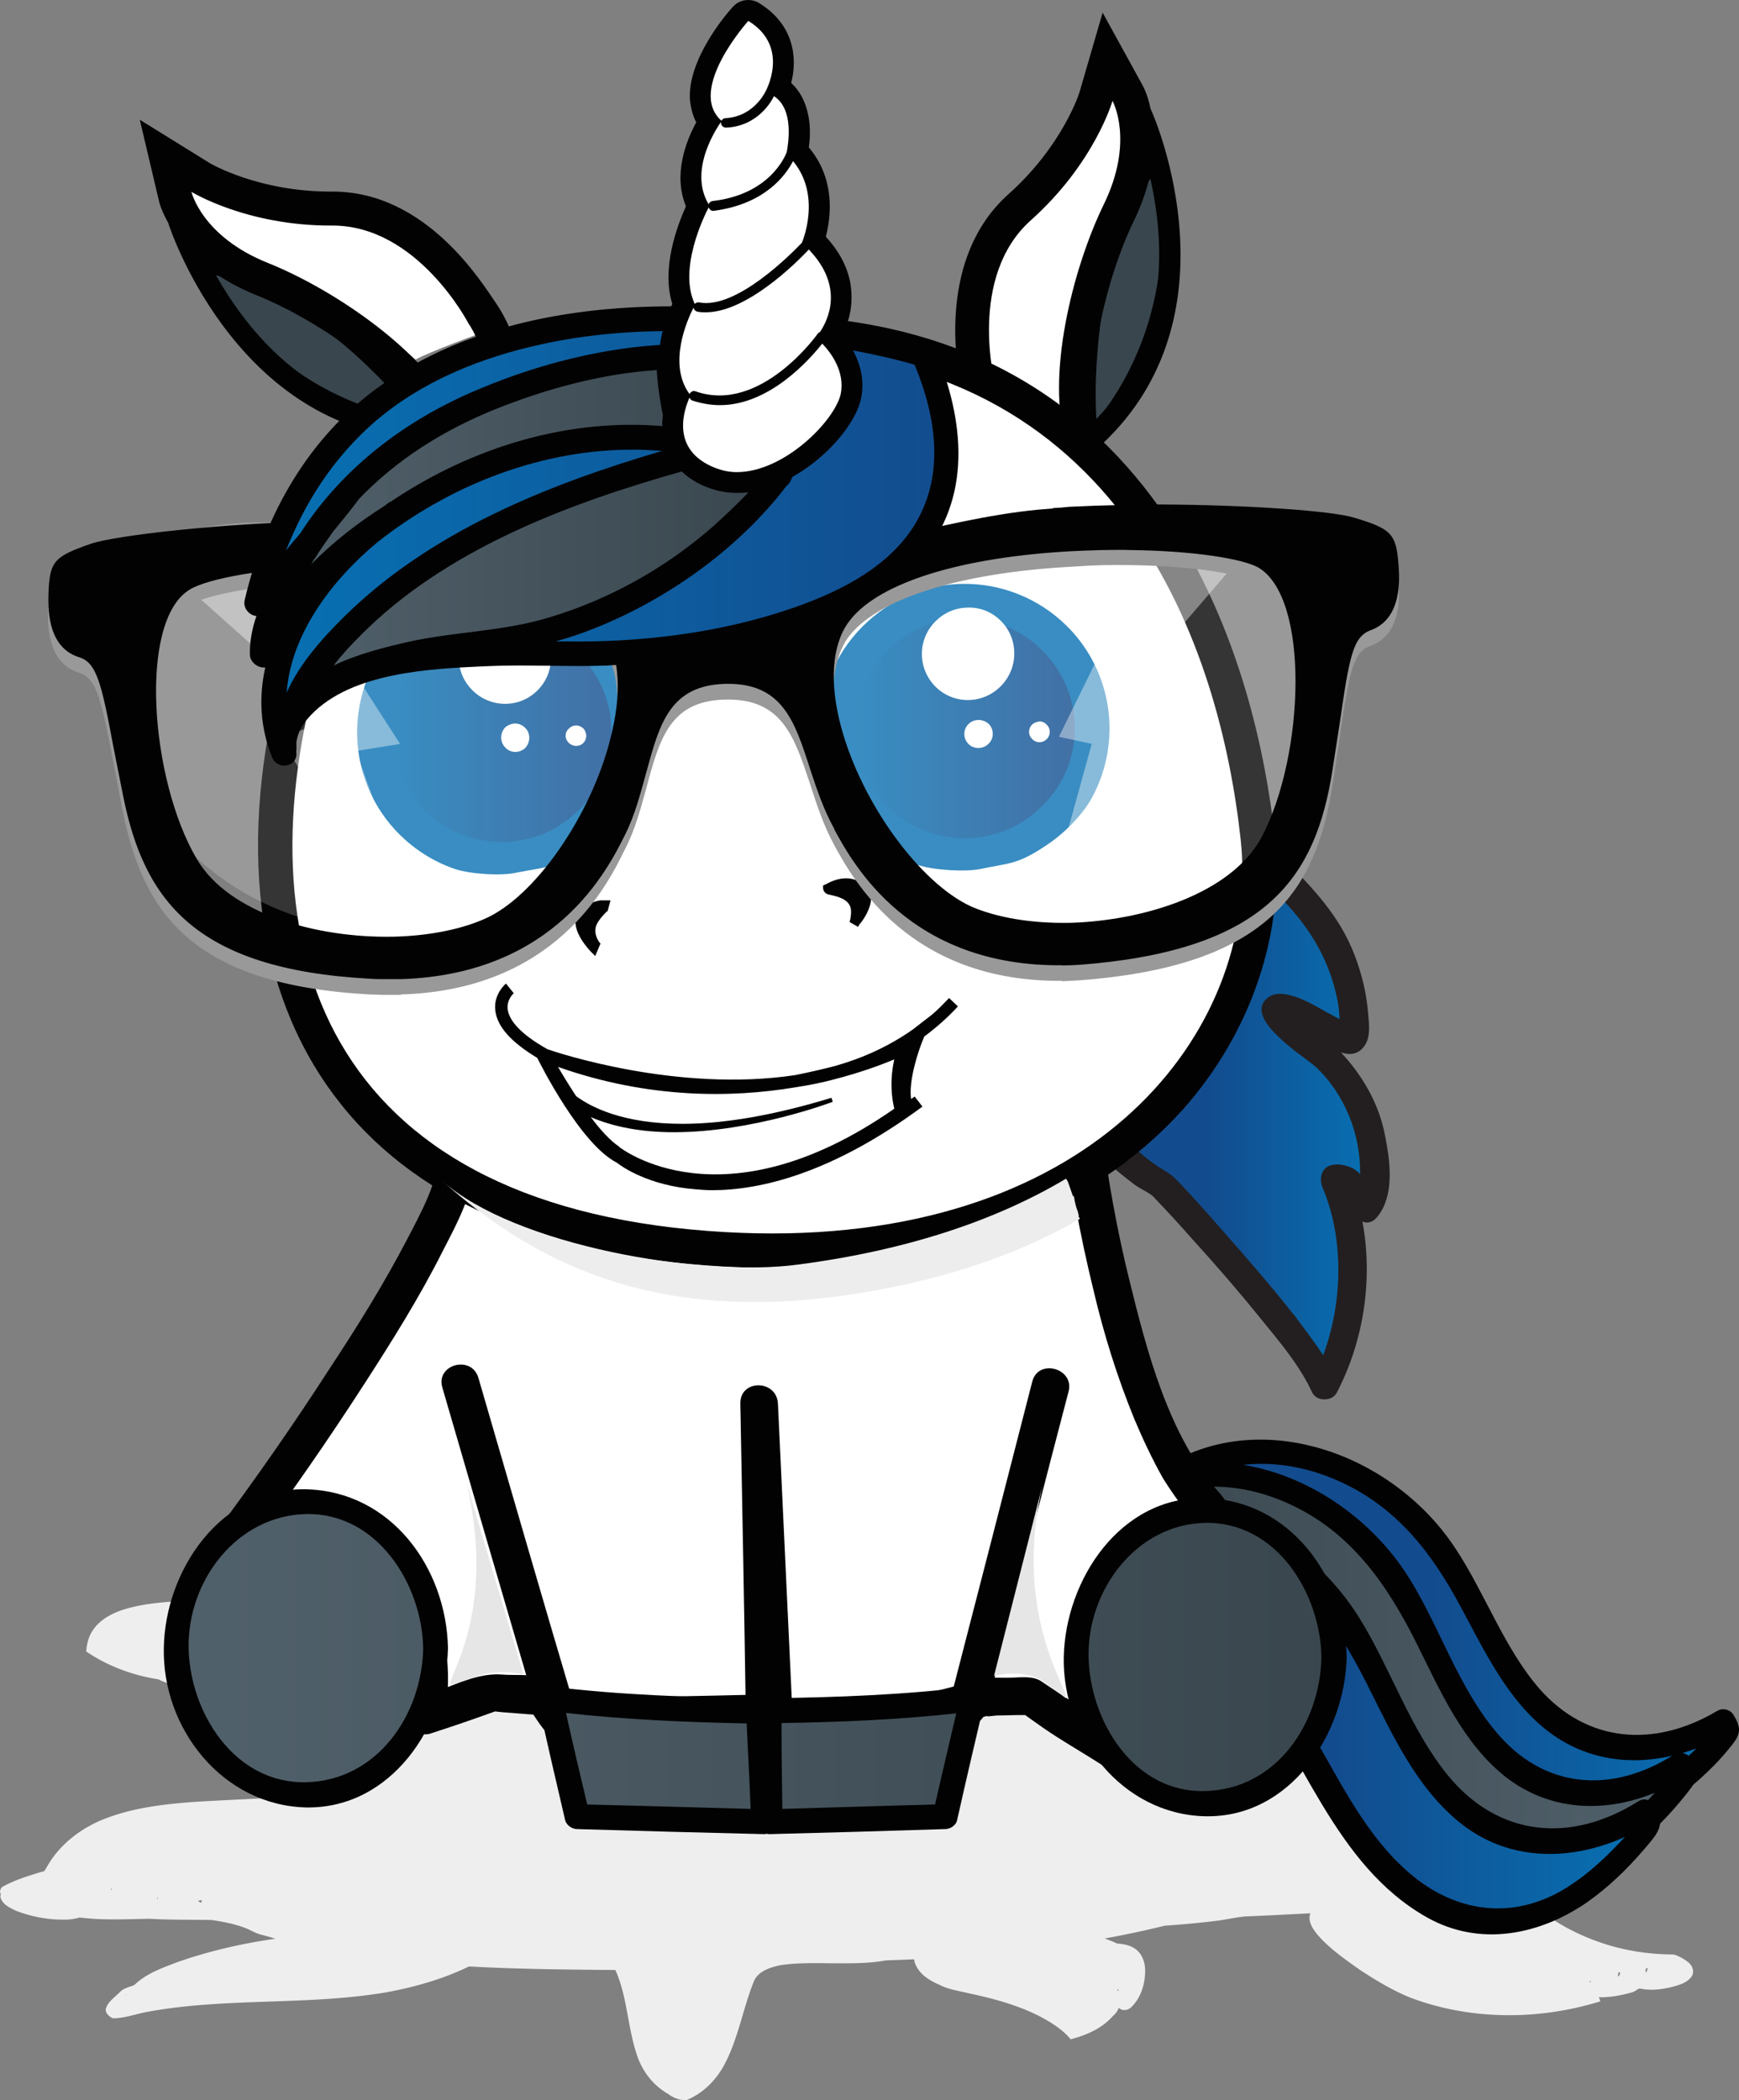
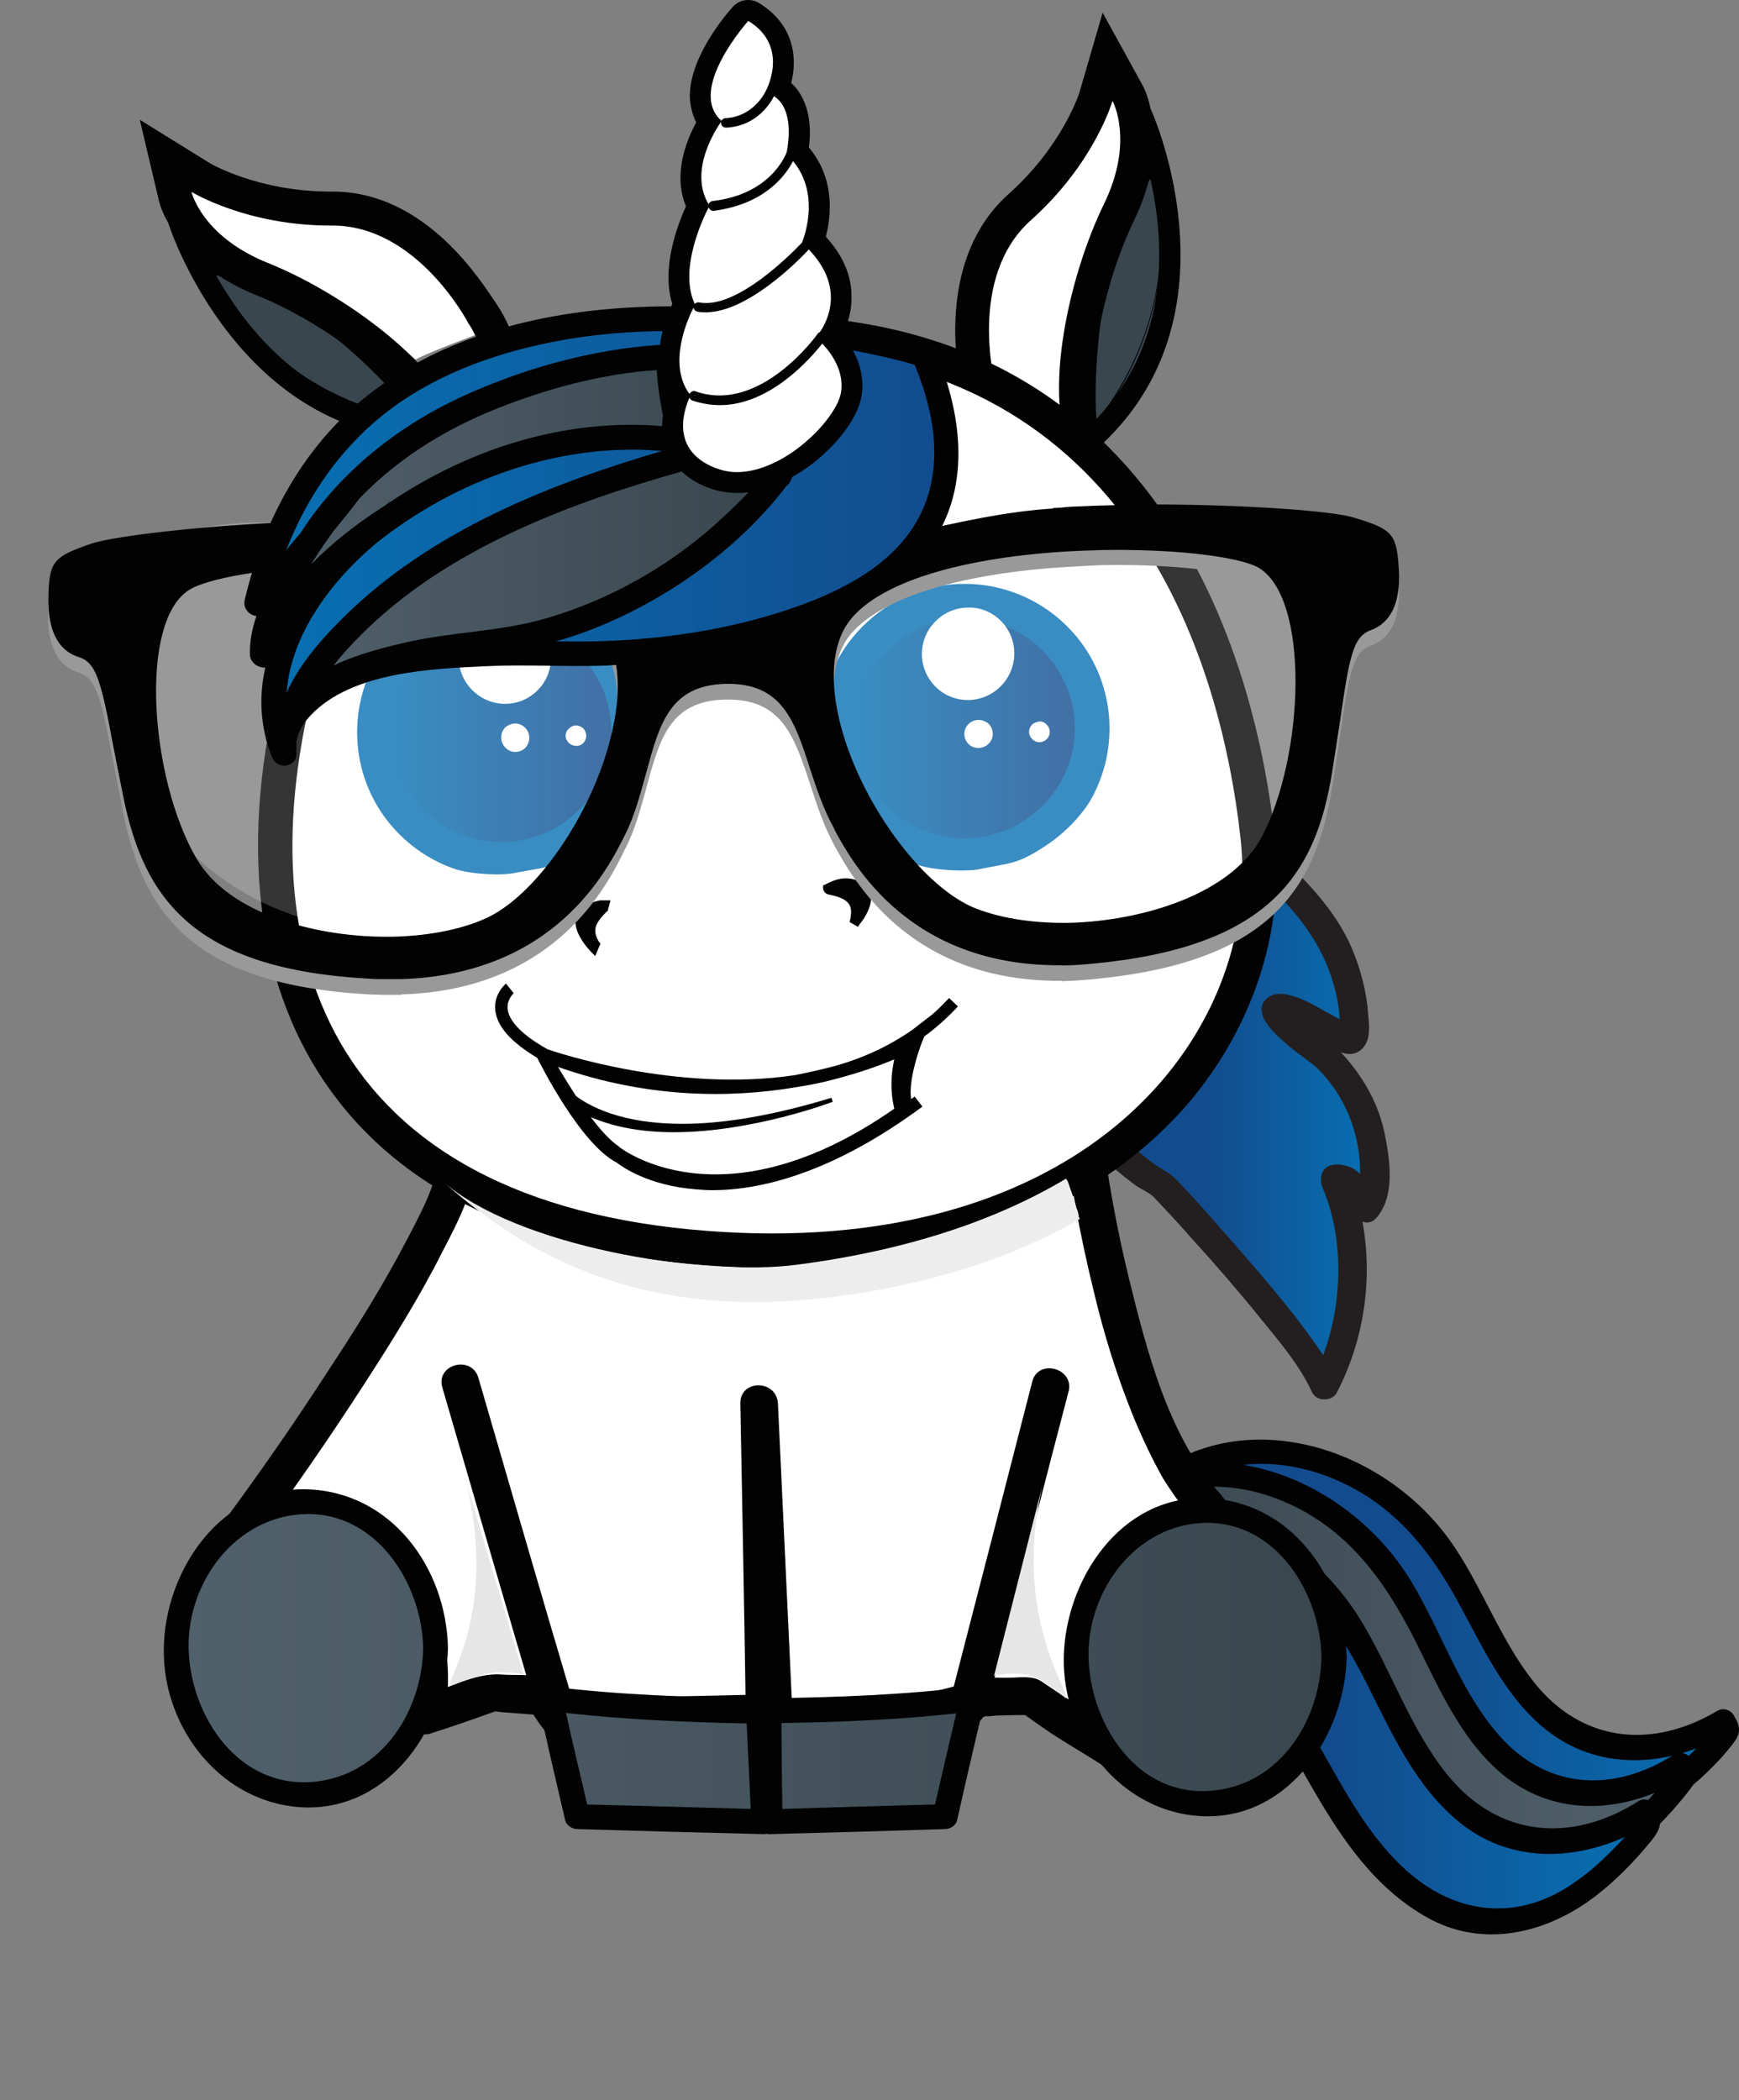
<svg xmlns="http://www.w3.org/2000/svg" xmlns:xlink="http://www.w3.org/1999/xlink" viewBox="0 0 828 1000">
  <rect x="0" y="0" width="828" height="1000" fill="#808080" stroke="none" />
  <defs>
    <linearGradient id="k" x1="107.2" x2="312.2" y1="201.7" y2="201.7" gradientTransform="matrix(1.189,0,0,0.843,0,-3.5e-4)" gradientUnits="userSpaceOnUse">
      <stop offset="0" stop-color="#51616b" />
      <stop offset="1" stop-color="#39464e" />
    </linearGradient>
    <linearGradient id="i" x1="44.11" x2="333.9" y1="1359" y2="1359" gradientTransform="matrix(1.903,0,0,0.526,0,-3.5e-4)" gradientUnits="userSpaceOnUse">
      <stop offset="0" stop-color="#51616b" />
      <stop offset="1" stop-color="#39464e" />
    </linearGradient>
    <linearGradient id="e" x1="423.6" x2="655.3" y1="858" y2="858" gradientTransform="matrix(1.225,0,0,0.818,0,-3.5e-4)" gradientUnits="userSpaceOnUse">
      <stop offset="0" stop-color="#39464e" />
      <stop offset="1" stop-color="#51616b" />
    </linearGradient>
    <linearGradient id="a" gradientUnits="objectBoundingBox">
      <stop offset="0" stop-color="#0771b3" />
      <stop offset="1" stop-color="#124c8e" />
    </linearGradient>
    <linearGradient id="b" gradientUnits="objectBoundingBox">
      <stop offset="0.5" stop-color="#124c8e" />
      <stop offset="1" stop-color="#0771b3" />
    </linearGradient>
    <linearGradient id="j" x1="96.93" x2="357.6" y1="191.4" y2="191.4" gradientTransform="matrix(1.262,0,0,0.794,0,-3.5e-4)" gradientUnits="userSpaceOnUse" xlink:href="#a" />
    <linearGradient id="h" x1="406.9" x2="511.5" y1="294.3" y2="294.3" gradientTransform="matrix(1.001,0,0,1.001,0,-3.5e-4)" gradientUnits="userSpaceOnUse" xlink:href="#a" />
    <linearGradient id="g" x1="186.1" x2="290.8" y1="296.5" y2="296.5" gradientTransform="matrix(1.002,0,0,1,0,-3.5e-4)" gradientUnits="userSpaceOnUse" xlink:href="#a" />
    <linearGradient id="f" x1="396" x2="639" y1="880.7" y2="880.7" gradientTransform="matrix(1.229,0,0,0.815,0,-3.5e-4)" gradientUnits="userSpaceOnUse" xlink:href="#b" />
    <linearGradient id="d" x1="428.5" x2="650.3" y1="872.9" y2="872.9" gradientTransform="matrix(1.265,0,0,0.792,0,-3.5e-4)" gradientUnits="userSpaceOnUse" xlink:href="#b" />
    <linearGradient id="c" x1="666.4" x2="879.1" y1="277.9" y2="277.9" gradientTransform="matrix(0.745,0,0,1.345,0,-3.5e-4)" gradientUnits="userSpaceOnUse" xlink:href="#b" />
  </defs>
-   <path fill="#eee" d="m 535.3,757.1 c -15,1.6 -30.5,0.6 -45.4,4.4 -2.5,0.8 -4.8,1.7 -7.3,2.7 -11.2,1.7 -22,4 -33.5,5.1 -5.5,0.6 -11.4,0.6 -16.7,0.2 -2.5,-0.4 -5.4,0 -7.8,-0.5 -8.6,-3.1 -18.1,-3.9 -27.1,-2.1 -12.8,-0.6 -25.5,-1 -38.5,-0.8 -13.3,0.9 -26.6,1.5 -40,1.7 -30.7,0.6 -61.6,-0.6 -92.2,1 -1,0.2 -2,0.2 -3.1,0.2 -1.1,-0.2 -2.1,0.1 -3,0.7 -4.8,1 -9.8,1.7 -14.7,1.9 -13.1,0.4 -25.9,-1.7 -39.1,-2.1 -4.5,-2.3 -9.7,-2.6 -14.4,-4 -15.1,-3.6 -30.7,-4.5 -46.1,-4.5 -15.35,1.7 -30.96,0.7 -45.97,4.9 -6.7,1.9 -13.51,5.3 -17.01,11.6 -1.5,2.7 -2.1,5.7 -2.4,8.8 10.21,7 22.21,11.4 34.42,13.3 3.1,1.7 6.5,2.3 9.7,3.3 4.81,1.3 9.41,3.4 14.31,4.9 20.65,7.2 41.95,12.8 61.45,22.5 a 251.9,77.18 0 0 0 -14.3,20.6 c -4.6,1.3 -9.2,2.8 -13.6,4.9 -13.3,0.8 -26.4,1.3 -39.65,2.1 -15.41,1.1 -31.42,2.9 -45.93,9.1 -10.4,4.6 -19.81,12.2 -25.31,22.3 -0.6,0.8 -0.8,1.9 -2.1,1.9 -6.3,1.9 -12.606,3.8 -18.309,6.9 C 0.4,898.7 0,899.9 0,901.2 c 0.8,0.4 -0.2,1.8 0.4,2.7 1.101,3.1 4.603,4.6 7.204,5.9 7.606,2.9 15.606,4.4 23.816,4.2 2.1,0 4.4,-0.4 6.5,-1 11,1.4 22.31,0.8 33.32,0.6 9.9,0.6 19.81,0.4 29.66,0.6 5.1,0.8 10.1,1.7 14.8,3.4 3.1,1 5.7,2.9 8.8,3.6 2.3,0.6 4.4,1.2 6.6,1.9 -16,2.3 -31.85,5.9 -47.06,11.3 -6.5,2.5 -13.3,4.9 -18.71,9.5 -0.9,0.8 -1.5,1.5 -2.6,1.7 -2.1,0.8 -4.2,1.3 -5.6,2.9 -2.6,2.5 -5.5,4.5 -6.6,7.5 -0.81,2 1.1,4 3.2,5 5.5,0 10.7,-2 16,-3 37.57,-7 76.07,-3 113.77,-9.3 13.7,-2.5 27.3,-6.3 39.8,-12.4 23.3,1.3 46.5,1.5 69.7,1.7 5.9,13 5.7,28 10.8,42 2.7,7 7.4,13 14.3,17 2.7,2 5.5,3 8.6,3 7.6,-3 13.7,-9 17.7,-16 7.2,-13 9.3,-28 14.8,-41.2 2.3,-4.4 7.6,-6.1 12.4,-7.1 10.1,-1.5 20.4,-0.8 30.7,-0.9 6.6,0 13.3,-0.2 19.6,-1.4 a 251.9,77.18 0 0 0 13.3,-0.5 c 0.2,0.7 0.2,1.5 0.6,2.2 2.1,5.2 7,8 11.8,10.1 4.2,2.1 8.8,2.7 13.3,3.8 14.1,3 28.8,7 40.9,15 2.9,2 5.5,4 8,7 7.4,-2 14.7,-5 20,-11 1.1,-1 2.1,-2 2.9,-4 2,2 5.1,1 6.6,-1 3.8,-4 5.7,-9.8 5.9,-15.3 0.4,-4.8 -1.3,-10.1 -5.7,-12.4 -2.3,-1.3 -4.9,-1.7 -7.6,-1.9 -1.9,-0.9 -4,-1.7 -5.9,-2.4 a 251.9,77.18 0 0 0 28.6,-6.1 c 8.7,-0.6 17.5,-1.4 26,-2.5 4,-0.6 8.2,-1.5 12.2,-1.9 10.3,-0.4 20.8,-1 31.1,-1.5 -1.3,3.6 0.9,7 3,9.7 5.7,6.8 13.2,12 20.4,17.1 7.6,5 15.4,9.7 23.8,13.2 28.9,11 61.3,11 90.6,2 0.8,0 -1.2,-3 0,-2 5.3,0 10.8,-1 15.8,-2.5 1.1,-0.4 2.1,-1.4 3.2,-1.7 5,1.1 10.1,0.5 14.9,-0.6 3.6,-1 7.6,-1.9 9.9,-5.2 1.5,-2.4 0.2,-5.5 -2.1,-7 -1.9,-1.5 -4.2,-2.7 -6.5,-3.4 -9.3,0 -19,-1.2 -28,-3.6 -19.2,-5.2 -37.5,-15.7 -49.9,-31.6 -4.4,-5.3 -8.2,-11.4 -10.8,-17.9 -1.9,-4.4 -2.9,-8.9 -5,-13.1 -8.8,-19.8 -24.1,-36.2 -41.8,-48.2 -19.8,-13.7 -42.7,-22.7 -66.1,-28 3.8,-2.9 7.8,-6.7 8.4,-11.8 0.4,-4.4 -2.9,-8 -6.3,-9.9 -4.4,-2.5 -9.3,-3.3 -14.1,-4.4 -15.6,-4 -31.8,-5.1 -48,-5 z m -206.2,10.7 c 0.4,-0.2 0.6,1.2 0.4,1.9 v 1.7 c -1.5,-0.2 -0.7,-1.9 -0.9,-2.8 0.2,-0.4 0.3,-0.6 0.5,-0.8 z m 94.5,1 c 0.2,0 0.4,0.2 0.6,0.3 -1,0.2 -1,-0.3 -0.6,-0.3 z m 48.6,4.9 c -0.6,1 -1,1.9 -1.4,3.1 -0.5,-0.6 -2.1,-1.6 -1.9,-2.1 1,-0.2 2.1,-0.8 3.3,-1 z m -296.9,4.4 c 0,-0.2 0.2,0 0.2,0 1.7,-0.2 -0.4,1.5 -0.2,0 z M 53.33,899.2 c 0,0.3 -0.2,0.3 -0.4,0.7 -0.5,-0.2 0.4,-0.9 0.4,-0.7 z m 21.61,4.3 c 0.1,-0.2 0.3,0 0.1,0.8 -0.3,-0.2 -0.1,-0.8 -0.1,-0.8 z m 20.91,1.2 c 0.4,0.2 0,1.1 0,1.3 -1.3,-0.6 -2.3,-1.1 -0.4,-1.1 0.2,-0.2 0.4,-0.2 0.4,-0.2 z M 784,937.2 c 0.2,-0.2 0.4,-0.2 0.5,0 -0.1,0.8 -0.5,1.6 -0.7,2.1 -0.4,-0.7 -0.4,-1.9 0.2,-2.1 z m -13.2,1.9 c 0.2,0 0.4,0 0.6,0.2 0,1.2 -1.5,2.7 -0.9,0.8 0.1,-0.4 0,-1.2 0.3,-1 z m -13.9,4.2 c 0.2,0 0.2,0 0.6,0.2 -0.2,0.8 -0.8,0 -0.6,-0.2 z m -224.6,3.8 c 0,0 0.2,0.2 0.2,0.6 -0.6,1 -0.4,-0.6 -0.2,-0.6 z M 59.63,950 c 0.4,-1 0.6,0 -0.2,0 -0.4,0 -0.2,0 0.2,0 z" />
  <path fill="#fff" d="m 530.1,45.8 c 0,0 -13.1,31.39 -32.1,47.84 0,0 -36.4,20.46 -29.3,83.86 0,0 29.3,10.9 37.2,17.3 0,0 -5.3,-35.8 13.4,-80.5 0,0.2 24.7,-45.52 10.8,-68.5 z M 88.28,89.61 c 3.63,16.99 26.02,29.59 26.02,29.59 4.3,1.9 26.6,13 26.6,13 13,3.2 57,39 57,39 6.3,-3.6 30.7,-12.5 30.7,-12.5 -30,-53.6 -65.8,-52.8 -65.8,-52.8 C 127.6,108 88.28,89.61 88.28,89.61 Z" />
  <path fill="#39464e" d="M 551.1,77.44 C 513,122.1 520.4,205.9 520.4,205.9 571.1,145.9 551.1,77.44 551.1,77.44 Z M 94.96,127.6 c 0,0 30.14,64.6 108.04,75.1 0,0 -49.7,-67.7 -108.04,-75.1 z" color="#000" />
-   <path fill="#020203" d="m 551.9,73.52 -2.2,2.68 c -19.5,22.81 -27.2,55.3 -30.1,82 -3,26.7 -1.1,47.9 -1.1,47.9 l 0.4,4.5 3,-3.5 c 51.3,-60.7 31,-130.19 31,-130.19 z m -1.7,8.31 c 3.1,14.36 11.3,68.67 -28.1,118.77 -0.4,-5.9 -1.1,-20.6 1.3,-42 2.7,-25.1 9.9,-55.1 26.8,-76.77 z m -458.42,43.47 1.45,3.1 c 0,0 30.67,65.6 109.47,76.2 l 4.5,0.6 -2.7,-3.6 c 0,0 -12.5,-17.1 -32.4,-35.1 -19.8,-18 -47.1,-37 -76.9,-40.8 z m 6.73,4.9 c 27.09,4.7 52.39,22.2 71.09,39.1 15.9,14.5 25.1,26 28.7,30.6 -63,-10.7 -92.7,-56.9 -99.79,-69.7 z" color="#000" />
+   <path fill="#020203" d="m 551.9,73.52 -2.2,2.68 c -19.5,22.81 -27.2,55.3 -30.1,82 -3,26.7 -1.1,47.9 -1.1,47.9 c 51.3,-60.7 31,-130.19 31,-130.19 z m -1.7,8.31 c 3.1,14.36 11.3,68.67 -28.1,118.77 -0.4,-5.9 -1.1,-20.6 1.3,-42 2.7,-25.1 9.9,-55.1 26.8,-76.77 z m -458.42,43.47 1.45,3.1 c 0,0 30.67,65.6 109.47,76.2 l 4.5,0.6 -2.7,-3.6 c 0,0 -12.5,-17.1 -32.4,-35.1 -19.8,-18 -47.1,-37 -76.9,-40.8 z m 6.73,4.9 c 27.09,4.7 52.39,22.2 71.09,39.1 15.9,14.5 25.1,26 28.7,30.6 -63,-10.7 -92.7,-56.9 -99.79,-69.7 z" color="#000" />
  <path fill="#020202" d="M 525,6.023 514.1,43.55 c 0,0.25 -8,25.88 -34.2,49.14 -33.3,30.11 -24.7,80.41 -22.3,91.91 0.4,18.6 13.4,36 24.8,45.5 9.9,8.2 19.3,11.2 27.7,9.1 5.4,-1.3 9.7,-4.7 12.4,-9.5 2.9,-4.9 3.6,-10.8 2.1,-18.1 65.1,-60.8 26.3,-153.35 23.2,-159.89 -1.3,-6.5 -3.4,-10.5 -4,-11.51 z m 4.7,42.027 c 0,0 10.7,19.13 -4.3,49.59 C 510.5,128.4 497.8,180 507.8,211 c 2.5,8 1.4,11.7 -1.7,12.4 -8.7,2.3 -33.2,-20.6 -32.3,-40.6 0,0 -13.3,-50.8 17,-77.9 30.4,-27.15 38.9,-56.85 38.9,-56.85 z m -463.14,8.96 8.96,37.97 c 0.19,1.14 1.33,5.42 4.57,11.12 1.53,5.1 34.71,101.9 124.61,103.2 3.8,6.1 8.2,10.1 13.6,11.8 5.3,1.9 10.8,1.4 15.6,-1.1 7.6,-4.2 12.6,-12.8 14.5,-25.3 C 250.5,180 246.8,160 236.2,144.4 229.5,134.7 203,91 158.1,91.22 123,91.41 99.91,77.71 99.72,77.57 Z M 547.5,84.07 c 7,30.23 10.2,78.63 -25.8,115.73 -4.7,-26.1 5.2,-68 18.3,-94.9 3.6,-7.45 5.9,-14.42 7.5,-20.83 z M 91.15,91.34 c 0,0 26.35,16.26 66.95,16.06 40.7,-0.2 64.9,46.5 64.9,46.5 11.6,17.1 11.3,47.4 3.3,51.8 -2.7,1.3 -6.1,-0.6 -9.6,-8.2 C 203.2,167.8 159.2,137.9 127.8,125.3 96.1,112.7 91.15,91.34 91.15,91.34 Z m 11.05,38.56 c 5.4,3.8 11.9,7.4 19.5,10.5 27.8,11 63.2,35.4 77.1,58.1 -51.6,-3.5 -81.5,-41.4 -96.6,-68.6 z" />
  <path fill="url(#c)" d="m 504.4,397.8 c 0,0 -38,115.2 49.9,167.4 0,0 65.7,69.9 76.4,94.3 0,0 26.5,-50.5 5,-98.1 0,0 8.1,-2.3 12.7,11.2 4.6,13.5 19.5,-41.5 -24.2,-75.7 -43.4,-34.1 11.1,-6.1 17.4,-1.7 6.4,4.2 4.7,-41 -21.8,-67.7 -26.6,-26.6 -80.5,-87.8 -115.4,-29.7 z" color="#000" />
  <path fill="#231f20" d="m 541.3,372.6 c -2.7,-0.1 -5.4,0.1 -8.1,0.7 -10.6,2 -20.8,9.3 -29.6,24 l -0.1,0.1 v 0.1 c 0,0 -9.6,28.9 -8.1,64.4 1.5,35.5 14.2,77.7 58.3,104 0.1,0.2 16.4,17.5 34.1,37.9 8.8,10.3 18,21.3 25.7,31.3 7.6,9.9 13.7,18.9 16.3,24.8 l 0.8,1.8 0.9,-1.8 c 0,0 26.3,-50 5.5,-97.7 0.7,0 1.7,0.1 3,0.6 2.3,1 5.3,3.5 7.5,10.1 0.3,0.9 0.7,1.6 1.2,2.1 0.6,0.6 1.4,0.8 2.1,0.5 0.7,-0.2 1.2,-0.8 1.6,-1.4 0.5,-0.7 0.8,-1.5 1.2,-2.5 1.4,-4 2.4,-10.7 1.8,-19 -1.2,-16.6 -8.5,-39.1 -30.6,-56.4 v -0.1 c -5.4,-4.2 -9.3,-7.5 -11.9,-9.9 -2.6,-2.5 -4,-4.2 -4.3,-4.9 0,-0.1 0,-0.1 0,-0.1 0,0 0,0 0.3,0 1,0 2.8,0.5 5,1.3 4.5,1.6 10.5,4.5 15.8,7.2 5.3,2.7 9.9,5.3 11.4,6.3 v 0 0 c 0.5,0.4 1.2,0.5 1.9,0.3 0.6,-0.2 1.1,-0.7 1.4,-1.2 0.7,-1.2 1,-2.8 1.2,-4.9 0.3,-4.2 -0.1,-10.3 -1.6,-17.5 -3,-14.2 -10.1,-32.3 -23.5,-45.9 v 0 c -13.3,-13.2 -33.4,-35.3 -54.8,-46.8 -8.1,-4.3 -16.3,-7.1 -24.4,-7.4 z m -0.1,1.9 c 7.8,0.3 15.7,3 23.6,7.2 20.9,11.3 41,33.1 54.3,46.5 13.1,13.1 20.1,31 23,44.9 1.5,7 1.9,13.1 1.6,17 -0.2,1.9 -0.6,3.4 -0.9,4 -0.2,0.3 -0.4,0.4 -0.4,0.4 0,0 0,0.1 -0.3,-0.1 v 0 c -1.7,-1.2 -6.2,-3.7 -11.5,-6.4 -5.4,-2.8 -11.4,-5.6 -16,-7.3 -2.3,-0.8 -4.2,-1.4 -5.6,-1.4 -0.7,-0.1 -1.4,0 -2,0.5 -0.2,0.3 -0.4,0.8 -0.4,1.1 0,0.4 0.1,0.8 0.2,1.1 0.6,1.4 2.1,3 4.8,5.5 2.7,2.6 6.6,5.9 12,10.1 v 0.1 c 21.6,16.9 28.7,38.9 29.9,55 0.5,8.1 -0.4,14.7 -1.7,18.3 -0.3,0.9 -0.7,1.6 -1,2 -0.3,0.5 -0.6,0.7 -0.7,0.7 0,0.1 0.1,0.1 -0.1,0 -0.1,-0.2 -0.4,-0.6 -0.7,-1.4 -2.4,-6.9 -5.7,-10 -8.6,-11.2 -2.9,-1.3 -5.3,-0.6 -5.3,-0.6 l -1,0.3 0.4,1 c 20.2,44.7 -1.8,90.7 -4.2,95.5 -3,-6.1 -8.6,-14.3 -15.6,-23.4 -7.7,-10 -16.9,-21.1 -25.8,-31.3 C 571.4,582 555,564.5 555,564.5 h -0.1 l -0.1,-0.1 c -43.6,-25.9 -56,-67.5 -57.5,-102.6 -1.5,-34.9 7.9,-63.3 8,-63.6 8.6,-14.3 18.2,-21.1 28.3,-23.1 2.5,-0.5 5.1,-0.7 7.6,-0.6 z" color="#000" />
  <path fill="#231f20" d="m 498.6,396.1 c -14.5,44.2 -12.2,99.3 14.2,138.4 4.7,7.1 10.3,13.4 16.4,19.3 3.4,3.2 7.2,6.2 11,9.1 2.9,2.3 7.6,4 10.1,6.7 6.1,6.4 12.2,13.1 18.1,19.8 11.3,12.4 22.1,24.9 32.6,37.9 8.9,10.9 18.7,22.3 24.6,35.2 1.9,4 8.3,3.7 10.2,0 16.4,-31.8 19.1,-71.2 5,-104.2 -1.1,2.9 -2.3,5.9 -3.6,8.8 3.6,-0.8 10.7,24 19.4,9.5 6.1,-9.7 4.2,-24.6 2.1,-35 -3.8,-20.8 -16.6,-37.9 -32.8,-51 -3.6,-2.9 -7.2,-5.7 -10.4,-8.9 -0.8,-0.8 -1.6,-1.6 -2.1,-2.3 7.8,10.8 -8,5.9 -4,6.8 5.3,1.2 10.4,4 15.4,6.5 6.9,3.2 17.7,13.4 24,4.8 2.9,-3.8 2.1,-10.5 1.7,-14.9 -0.7,-9.3 -3,-18.5 -6.3,-27.2 -7.2,-19.1 -20.5,-32.6 -34.6,-46.7 -13.8,-13.7 -28.8,-27.3 -46.5,-35.4 -26.1,-12.2 -49.2,-2.1 -63.9,21.5 -4,6.5 6.2,12.4 10.3,5.9 12.6,-20.2 30.3,-26.1 51.7,-15.3 17.7,9 32.4,23.9 46.1,38 15.4,15.4 26.3,31.2 30.5,53.1 0.7,3.6 1.1,7.2 1.1,10.9 0,1.1 0,2.3 -0.2,3.4 -0.6,3.4 -0.6,-4 5.9,-0.8 -4.2,-2.1 -8.2,-4.7 -12.6,-6.8 -6.2,-3.3 -21.3,-13.2 -28.2,-7.1 -10.2,9.2 18.9,27 23.1,31 14.3,13.3 22.1,32.9 21.7,52.4 0,2.6 -0.4,5.3 -0.9,7.8 -0.2,0.9 -0.6,1.9 -0.8,2.8 0.8,-2.1 13,8.8 7,0.8 -4.1,-5.7 -5.3,-13.5 -14.4,-15.2 -1.7,-0.4 -3.7,-0.4 -5.4,0 -4.2,0.9 -4.9,5.9 -3.6,9.1 12.4,28.8 9.3,66.1 -4.9,92.8 3.4,0 6.8,0 10.2,0 -5.1,-11.4 -13.5,-21.7 -20.9,-31.5 -10.5,-13.3 -21.7,-26.2 -33,-39 -7,-8 -14.2,-16.2 -21.7,-24 -2.8,-3.1 -6.3,-5 -9.9,-7.2 -8.6,-6 -16,-13.2 -22.7,-21 -30,-35.9 -31.7,-92.7 -17.7,-135.5 2.5,-7.3 -8.9,-10.5 -11.3,-3.3 z" color="#000" />
  <path fill="#231f20" d="m 544.2,367.2 c -6.2,-0.4 -12.1,0.5 -17.6,2.5 -10.8,3.9 -20.1,12.2 -27.5,23.5 0,0 0,0.1 0,0.1 -0.2,0.3 -0.5,0.6 -0.7,1 v 0 c -0.2,0.3 -0.2,0.5 -0.3,0.8 -0.1,0.2 -0.3,0.4 -0.4,0.7 0,0 0,0 0,0 0,0 0,0 0,0 -14.6,44.5 -12.3,99.8 14.3,139.2 4.8,7.2 10.4,13.6 16.5,19.5 v 0 0 c 3.5,3.2 7.3,6.2 11.1,9.1 3.1,2.5 7.8,4.2 10,6.6 v 0.1 0 c 6.1,6.3 12.2,13 18.1,19.7 v 0 0 c 11.3,12.4 22.1,24.9 32.6,37.9 v 0 0 c 8.9,10.9 18.6,22.3 24.4,35 v 0 0 c 1.2,2.4 3.6,3.5 6,3.4 2.4,0 4.8,-1.1 5.9,-3.4 v 0 c 12.8,-24.7 17.2,-53.9 12.1,-81.3 0.5,0.2 1,0.4 1.6,0.5 1.2,0.1 2.5,-0.2 3.7,-1 1.1,-0.8 2.3,-2.1 3.4,-4 6.4,-10.1 4.3,-25.2 2.2,-35.7 v 0 c -2.8,-15.6 -10.7,-29.1 -21.1,-40.3 1.6,0.5 3.3,0.9 5,0.7 2.2,-0.2 4.4,-1.3 6.1,-3.7 3.2,-4.3 2.2,-11.2 1.8,-15.6 -0.7,-9.4 -3,-18.7 -6.3,-27.4 v 0 c -7.3,-19.4 -20.7,-33 -34.8,-47.1 v 0 c -13.8,-13.7 -28.9,-27.4 -46.8,-35.6 v 0 c -6.6,-3.1 -13.1,-4.7 -19.3,-5.2 z m -0.1,1.9 c 6,0.4 12.2,2.1 18.6,5.1 v 0 0 c 17.5,8 32.5,21.5 46.2,35.2 14.1,14.1 27.3,27.5 34.4,46.3 v 0 c 3.3,8.7 5.6,17.8 6.2,27 v 0 h 0.1 c 0.4,4.4 1,10.9 -1.6,14.2 v 0 0 c -1.4,2 -3,2.9 -4.7,3 -1.8,0.2 -3.8,-0.4 -5.9,-1.3 -0.9,-0.4 -1.9,-1 -2.8,-1.5 -2.6,-2.5 -5.3,-5 -8.1,-7.2 v 0 c -3.6,-2.9 -7.2,-5.7 -10.3,-8.9 -0.8,-0.8 -1.6,-1.6 -2,-2.2 0,0 0,0 0,0 l -1.6,1.2 c 0,0 0,0 0,0 0,0 0,0 0,0 1.9,2.6 2.2,4.1 2,4.6 -0.1,0.3 -0.2,0.5 -0.5,0.6 -0.4,0.2 -0.8,0.3 -1.4,0.4 -1,0.1 -2.1,-0.1 -2.8,-0.2 -0.1,-0.1 -0.2,-0.1 -0.3,-0.1 v 0 c -0.3,-0.1 -0.4,-0.1 -0.6,-0.1 -0.1,-0.1 -0.1,-0.1 -0.2,-0.1 -0.1,0 -0.1,0 -0.2,0 0,0 -0.1,0 -0.1,0.1 -0.1,0 -0.2,0.1 -0.2,0.1 0,0 -0.4,0.4 -0.4,0.4 0,0 -0.1,0.6 -0.1,0.6 0,0 0.2,0.3 0.2,0.4 0.1,0.1 0.1,0.1 0.2,0.1 0.3,0.3 0.2,0.2 0.3,0.2 0.1,0 0.1,0.1 0.2,0.1 0.1,0 0.3,0.1 0.5,0.1 0.1,0 0.2,0 0.3,0 5,1.2 9.9,3.9 14.9,6.4 v 0 0 c 2.5,1.1 5.7,3.2 9.1,5.1 12,11.8 21.2,26.2 24.3,43.1 v 0 0 c 2.1,10.3 3.8,25 -2,34.3 v 0 0 c -1.1,1.7 -2.1,2.8 -2.9,3.4 -0.9,0.6 -1.6,0.8 -2.4,0.7 -0.7,-0.1 -1.6,-0.6 -2.4,-1.3 -1.5,-7.2 -3.5,-14.2 -6.4,-21 l -0.3,-0.7 c 2.7,1 4.5,2.7 6,4.7 -0.2,1.7 -0.3,3.5 -0.6,5.2 -0.2,0.7 -0.6,1.7 -0.8,2.7 0,0 0,0 0,0.1 l 1.8,0.5 c -0.1,0.2 -0.3,0.3 -0.4,0.4 -0.1,0 0,0 0.1,0 0.2,0 0.7,0.2 1.2,0.5 1.1,0.6 2.5,1.5 3.8,2.2 0.6,0.4 1.1,0.7 1.6,1 0.3,0.1 0.5,0.2 0.7,0.3 0.3,0 0.6,0.1 1,-0.1 0.3,-0.1 0.5,-0.3 0.6,-0.6 0.1,-0.2 0.1,-0.4 0.1,-0.6 0,-0.3 -0.1,-0.6 -0.3,-0.9 -0.3,-0.5 -0.8,-1.3 -1.5,-2.3 v 0 c -2,-2.7 -3.3,-6 -5.3,-9 0,0 0,0 0,-0.1 0,-0.5 0.2,-1.1 0.2,-1.7 0.4,-19.8 -7.5,-39.6 -22.1,-53.1 -1.1,-1.1 -3.7,-2.9 -6.8,-5.3 -3.2,-2.4 -6.9,-5.3 -10.1,-8.3 -3.2,-3 -6,-6.1 -7.2,-8.9 -0.6,-1.4 -0.9,-2.7 -0.8,-3.9 0.2,-1.1 0.7,-2.2 1.8,-3.2 1.5,-1.3 3.5,-1.8 5.8,-1.7 2.3,0.1 5,0.9 7.6,1.9 5.3,2.1 10.6,5.4 13.8,7 v 0.1 0 c 2.2,1 4.3,2.2 6.3,3.4 0,1.1 0,2.2 -0.1,3.1 v 0 0 c -0.1,0.1 -0.1,0.1 -0.1,0.2 0,0 0,0 0,0 -0.1,0.3 -0.2,0.5 -0.2,0.8 0,0 0,0.1 0,0.3 0,0 0,0.1 0.1,0.2 0,0 0,0.1 0.1,0.1 0,0.1 0.1,0.2 0.1,0.2 0,0 0.3,0.2 0.3,0.2 0,0 0.3,0.1 0.3,0.1 0,0 0.4,-0.1 0.4,-0.1 0,0 0.1,0 0.2,-0.1 0.4,-0.2 0.3,-0.3 0.3,-0.4 0.1,-0.1 0.1,-0.1 0.1,-0.2 0.1,-0.1 0.1,-0.3 0.1,-0.4 0.1,-0.2 0.2,-0.3 0.3,-0.5 0.2,-0.3 0.6,-0.7 1.2,-0.8 0.7,-0.2 1.7,-0.1 3.2,0.7 0,0 0,0 0,0 l 0.8,-1.8 c 0,0 0,0 0,0 -1.7,-0.8 -3.5,-1.8 -5.2,-2.8 -0.1,-3.4 -0.4,-6.7 -1.1,-10 v 0 C 634.5,454.2 623.4,438.2 608,422.7 v 0 c -13.7,-14.1 -28.5,-29.1 -46.4,-38.1 v -0.1 c -10.8,-5.4 -20.9,-6.7 -29.8,-4 -7.9,2.4 -14.7,8 -20.6,16.3 -0.1,-1 -0.4,-1.8 -0.9,-2.5 -0.9,-1.5 -2.3,-2.4 -3.9,-2.9 -1.1,-0.3 -2.3,-0.3 -3.4,-0.1 6.7,-9.5 14.9,-16.4 24.2,-19.8 5.3,-1.9 11,-2.8 16.9,-2.4 z m -5.3,12 c 6.7,-0.5 14.1,1.2 22,5.2 17.5,8.9 32.1,23.7 45.8,37.8 v 0 0 c 15.4,15.3 26.1,30.9 30.3,52.6 v 0 0 c 0.5,2.8 0.8,5.7 0.9,8.6 -1.8,-1 -3.5,-2 -5.4,-3 v 0.1 c -3,-1.7 -8.4,-5 -13.9,-7.2 -2.8,-1 -5.6,-1.8 -8.2,-2 -2.7,-0.1 -5.2,0.5 -7.1,2.2 v 0 0 c -1.5,1.3 -2.3,2.8 -2.5,4.4 -0.2,1.6 0.2,3.2 0.9,4.8 1.5,3.3 4.4,6.5 7.7,9.6 3.3,3.1 7,6.1 10.2,8.4 3.2,2.4 5.8,4.3 6.7,5.2 v 0 h 0.1 c 13.9,13 21.6,32.2 21.3,51.3 -1.8,-2 -4.3,-3.7 -7.9,-4.3 -1.9,-0.5 -4,-0.5 -5.8,0 -2.4,0.5 -4,2.3 -4.6,4.3 -0.6,2 -0.4,4.2 0.3,6.1 v 0 0 c 10.5,24.4 9.7,55.2 0.4,80.1 -4.5,-6.9 -9.6,-13.5 -14.3,-19.8 v 0 h -0.1 c -10.5,-13.3 -21.7,-26.2 -33,-39 v 0 c -7,-8 -14.2,-16.2 -21.7,-24 -2.9,-3.3 -6.5,-5.2 -10.1,-7.4 v 0 C 542.3,549.2 535,542 528.3,534.3 498.9,499.1 497,443.4 510.5,401 c 6.1,-9.8 13.5,-16.1 21.8,-18.7 2.1,-0.6 4.3,-1 6.5,-1.2 z M 504,393 c 0.6,0 1.2,0.1 1.8,0.2 1.3,0.4 2.3,1.1 2.9,2.1 0.6,1 0.8,2.2 0.3,3.8 v 0 0 c -0.1,0.4 -0.2,0.7 -0.3,1.1 0,0 0,0 0,0 -0.9,1.4 -2,2.1 -3.3,2.3 -1.2,0.2 -2.5,-0.1 -3.6,-0.7 -1,-0.6 -1.9,-1.6 -2.4,-2.7 -0.1,-0.6 -0.2,-1.2 -0.1,-1.8 0,-0.4 0.3,-0.9 0.6,-1.4 0.2,-0.5 0.4,-0.9 0.7,-1.2 0,-0.1 0.1,-0.2 0.1,-0.2 0.4,-0.5 0.9,-0.8 1.5,-1.1 0.5,-0.2 1.1,-0.4 1.8,-0.4 z m -5.7,7.9 c 0.6,1 1.5,1.9 2.6,2.5 1.4,0.9 3.2,1.3 4.9,1 0.7,-0.2 1.4,-0.5 2,-0.9 -12.6,42.5 -10.2,97 19.1,132 v 0 0 c 6.7,7.9 14.2,15.1 22.9,21.2 v 0 0 c 3.6,2.2 7,4.1 9.7,7 v 0 0.1 c 7.5,7.7 14.7,15.9 21.7,23.9 v 0 0 c 11.3,12.8 22.5,25.7 33,39 5,6.7 10.4,13.6 15,20.8 -1.4,3.4 -2.8,6.6 -4.4,9.7 l -0.5,0.9 c -6,-11.4 -14.6,-21.7 -22.6,-31.4 v 0 c -10.5,-13 -21.3,-25.5 -32.6,-37.9 v 0 c -5.9,-6.7 -12,-13.4 -18.1,-19.8 v -0.1 c -2.8,-2.9 -7.5,-4.6 -10.2,-6.7 v -0.1 0 c -3.8,-2.8 -7.6,-5.8 -10.9,-9 -6.1,-5.9 -11.7,-12.1 -16.3,-19.1 v 0 0 C 488.3,496.5 485.4,444 498.3,400.9 Z m 118,82.8 c 2.9,2.7 5.9,5.2 9,7.6 v 0 c 0.7,0.6 1.3,1.1 1.9,1.7 -0.6,-0.4 -1.4,-0.9 -2,-1.2 -3.4,-1.7 -7,-3.4 -10.7,-4.8 0.2,0 0.3,0 0.5,-0.1 0.6,-0.3 1.2,-0.9 1.4,-1.7 0.1,-0.5 0,-1 -0.1,-1.5 z m 23.5,4.8 c 0.1,0 0.1,0.1 0.2,0.1 -0.1,0 -0.2,0.1 -0.2,0.1 0,-0.1 0,-0.1 0,-0.2 z m -3,67.9 c 0.9,0 1.7,0 2.5,0.2 v 0 0 c 0.4,0.1 0.7,0.2 1,0.3 l -0.4,1.1 c -1.1,2.9 -2.3,5.8 -3.6,8.7 l -0.7,1.7 1.8,-0.4 c 0,0 -0.1,0 0.1,0.1 0.1,0 0.3,0.2 0.5,0.4 0.5,0.5 1.1,1.3 1.7,2.3 1.3,2 2.8,4.6 4.5,6.8 0.7,0.8 1.4,1.5 2.1,2.2 5.4,26 1.9,53.9 -9.4,77.9 l -0.2,-0.5 c -1.5,-3.4 -3.4,-6.6 -5.4,-9.8 10,-25.7 11,-57.5 0.1,-83 v 0 c -0.6,-1.3 -0.7,-3.2 -0.3,-4.7 0.5,-1.6 1.4,-2.7 3.2,-3.1 v 0 0 c 0.8,-0.2 1.6,-0.2 2.5,-0.2 z m 3.9,4.6 c 2,4.9 3.5,9.9 4.8,15 -1.5,-2 -2.9,-4.3 -4.2,-6.2 -0.6,-1 -1.3,-1.9 -1.9,-2.6 -0.3,-0.3 -0.6,-0.5 -0.9,-0.7 0.8,-1.8 1.5,-3.7 2.2,-5.5 z m 8.3,3.4 c 1.3,2.3 2.5,4.8 4.1,7.1 v 0 0 c 0.2,0.2 0.2,0.2 0.3,0.4 -1.2,-0.7 -2.6,-1.6 -3.8,-2.3 -0.5,-0.2 -0.9,-0.4 -1.4,-0.5 0.2,-0.6 0.3,-1 0.4,-1.6 v 0 0 c 0.2,-1 0.2,-2.1 0.4,-3.1 z m -18.6,85 c 1.4,2.4 2.7,4.8 3.8,7.2 h -7.1 c 1.2,-2.3 2.3,-4.7 3.3,-7.2 z m -5.9,9.2 h 12 c -0.5,1.1 -1,2.3 -1.5,3.5 v 0 0 c -0.8,1.4 -2.5,2.3 -4.3,2.3 -1.8,0.1 -3.5,-0.7 -4.2,-2.3 v 0 c -0.6,-1.2 -1.3,-2.4 -2,-3.5 z" color="#000" />
  <path fill="url(#d)" d="m 542.1,716 c 40.6,-43.4 104.4,-25.8 138.7,14.8 29.4,34.7 39.5,103.7 101.1,101.8 13.9,-0.4 27,-5.8 38.6,-12.8 0.6,1.1 1.8,2.7 2.1,4 0,0 -75.4,107.7 -147.1,-19.8 C 603.8,676.4 542.1,716 542.1,716 Z" />
  <path fill="#020202" d="m 546.3,720.2 c 24.6,-25.5 59.5,-29.1 90.9,-15.1 27.6,12.2 44.6,34.3 58.3,60 11.5,21.2 22.4,44.8 42.2,59.7 25.9,19.4 58.8,16 85.7,0.1 -2.7,-0.7 -5.3,-1.5 -8,-2.1 0.8,1.2 1.5,2.5 2.1,4 0,-2 0,-4 0,-5.9 -8.6,12 -23.4,25.4 -38.1,32.8 -36.8,18.9 -69,-7.4 -89.3,-37.1 -15.6,-22.9 -27.8,-47.1 -45.9,-68.2 -11.6,-13.6 -25.3,-25.8 -40.9,-34.3 -17,-9 -37.6,-13 -56,-6.9 -2.7,1 -5.7,2.1 -8.2,3.6 -6.3,4 -0.4,14.3 6.1,10.3 7.6,-4.9 20.9,-5.9 31.2,-4.2 36.8,6.7 63.6,41.7 82.5,70.9 22.3,34.7 43.7,80.6 90.6,84.4 25.5,1.9 49.1,-13.9 66.3,-31.3 3.2,-3.2 6.3,-6.8 9.3,-10.6 3.6,-4.8 4,-7.6 0.4,-13.6 -1.5,-2.6 -5.1,-3.8 -8,-2 C 788,832.2 755.8,830.1 732.9,804 716,784.4 707.2,758.8 693,737.3 659.5,686.2 583.8,664.2 537.9,711.8 c -5.3,5.5 3.1,13.9 8.4,8.4 z" />
  <path fill="url(#e)" d="m 518.7,728.5 c 40.9,-46.5 105.5,-27.8 140.2,16.1 29.7,37.5 40,111.8 102.4,109.7 13.9,-0.4 27.2,-6.1 38.9,-13.7 0.7,1.3 1.9,3 2.1,4.3 0,0 -76.2,116.3 -148.7,-21.3 C 581,685.8 518.7,728.5 518.7,728.5 Z" color="#000" />
  <path fill="#020203" d="m 581.6,699.7 c -23,-1.4 -46.1,6.8 -64.3,27.5 l -10.1,11.5 12.6,-8.6 c 0,0 14.7,-10.2 38.6,-3.8 24,6.3 57.4,29.6 93.5,98.2 18.2,34.6 36.8,53.5 54.7,62.1 17.9,8.7 34.9,7.1 49.3,1 28.8,-12.2 48,-41.7 48,-41.7 l 0.4,-0.6 -0.1,-0.7 c -0.4,-2.2 -1.7,-3.8 -2.3,-4.9 l -1,-1.8 -1.7,1.1 c -11.6,7.5 -24.5,13 -38,13.4 v 0 0 c -15.2,0.5 -27,-3.6 -36.9,-10.6 -9.9,-7.1 -17.8,-17.1 -24.7,-28.5 -14.1,-22.7 -24,-50.7 -39.2,-69.9 v 0 c -17.6,-22.3 -42.8,-38.2 -69,-42.6 -3.2,-0.5 -6.5,-0.9 -9.8,-1.1 z m -0.2,3.8 c 3.1,0.2 6.3,0.5 9.4,1.1 25.1,4.2 49.5,19.6 66.6,41.2 v 0 0 c 14.5,18.3 24.6,46.3 38.8,69.5 7.2,11.6 15.4,22.1 25.9,29.6 10.5,7.4 23.3,11.8 39.3,11.3 13.6,-0.4 26.6,-5.8 38,-12.9 0.3,0.5 0.6,1 0.7,1.3 -1.5,2.3 -19.5,28.4 -45.7,39.5 -13.7,5.7 -29.3,7.3 -46.1,-0.9 -16.9,-8.2 -35,-26.3 -53,-60.5 v 0 c -36.5,-69.1 -70.5,-93.4 -95.9,-100.1 -14,-3.8 -25.1,-2 -32.4,0.3 16.2,-14.7 35.2,-20.5 54.4,-19.4 z" color="#000" />
  <path fill="#020202" d="m 522.9,732.7 c 24.2,-26.6 59,-31.4 91.2,-16.5 29,13.3 46.1,37.9 60,65.5 11.5,23 22.5,48.8 43.6,65 26.1,19.6 59,15.8 85.5,-1 -2.7,-0.8 -5.5,-1.3 -8.2,-2.1 0.4,0.4 3.4,-3.2 0,1.5 -2.1,2.9 -4.4,5.6 -6.8,8.2 -7.5,8.4 -15.9,16 -25.4,21.9 -11,6.9 -23.6,10.5 -36.7,9.4 -18.3,-1.9 -33.5,-15.7 -44.9,-29 -18.7,-22.3 -29.5,-50.1 -45.9,-74.1 -11.5,-16.6 -24.8,-32.4 -40.8,-45 -17.5,-13.9 -39,-22.8 -61.7,-19.2 -5.7,1 -12.2,2.9 -17.2,6.1 -6.2,4.2 -0.3,14.5 6.1,10.3 7.1,-5 18.5,-6.1 28.4,-5.2 32.4,3.7 57.7,34.3 74.9,59.1 25.7,36.8 41.3,89.2 87.7,105.9 25.7,9.3 51.8,-2.6 71.5,-19.4 6.6,-5.7 12.5,-12.2 18.1,-19.1 4.9,-6.2 7.6,-9.1 3,-17.3 -1.5,-2.9 -5.3,-4 -8.2,-2.3 -29.9,19.1 -62.5,16.4 -85.1,-11.2 -17.5,-21 -26,-48 -40,-71.1 -32.7,-54.4 -110.4,-80.8 -157.5,-28.7 -5.1,5.7 3.2,14.1 8.4,8.3 z" />
  <path fill="url(#f)" d="m 783,862.9 c -12.2,8 -26.3,13.9 -40.9,14.2 -65.7,2.1 -76.5,-75.4 -107.8,-114.6 -36.6,-45.8 -104.6,-65.5 -147.7,-16.8 0,0 65.6,-44.4 142,99.2 76.5,144 156.7,22.5 156.7,22.5 -0.4,-1.5 -1.5,-3.2 -2.3,-4.5 z" />
  <path fill="#020202" d="m 780,857.7 c -32,20.2 -66.7,17 -90.8,-12.6 -17.9,-22.1 -26.9,-50.3 -41.7,-74.3 -34.7,-56.2 -115.9,-83.1 -165.1,-29.3 -4.4,4.8 1.3,13.1 7.2,9.3 7.1,-4.7 18,-6.1 27.6,-5.5 30.4,2.1 55.4,27.8 73.1,50.3 30.1,38.1 44.6,92.4 89.4,117.5 25,13.9 53.2,8.3 75.9,-7.3 10.1,-7.1 19,-15.7 27,-25 6.1,-7.3 10.9,-11.5 5.6,-21 -3.9,-6.5 -12.8,-0.6 -9,6.1 1,1.3 1.9,2.9 3.8,4.6 0,-2.1 0,-4 0,-6.1 -11.4,12.7 -21.7,24.2 -34.5,32.7 -27,18.4 -57,14.2 -80.5,-8 -20.7,-19.4 -32.3,-45.9 -46.8,-69.7 -11.8,-19.8 -25.9,-38.7 -42.7,-54.8 -17.9,-17.4 -41.5,-31.7 -67.4,-31.3 -9,0.2 -19.8,2.1 -27.4,7.3 2.3,3 4.8,6.2 7.1,9.3 25.8,-28 62.6,-33 96.5,-17.5 30.5,14.1 48.5,39.8 63.2,68.7 12,23.8 23.4,49.7 44.8,66.9 27.1,21.7 62.8,17.5 90.8,0 6.4,-4 0.3,-14.3 -6.1,-10.3 z" />
  <path fill="#fff" d="m 217.3,548.4 c 0,0 137.1,90.3 290.9,-7.2 l 7.3,-5.3 c 0,0 15,137.7 62.4,185.2 1.6,1.4 0,3.4 0,3.4 0,0 -48.5,9.6 -30.6,119.5 l -42.9,-26.9 -13.8,-9.5 -21.5,0.4 c 0,0 -75.5,23 -100.4,9.7 0,0 -102,2.7 -103,0 -1,-2.7 -7.2,-9.9 -7.2,-9.9 l -24,-1.9 -31.5,10.8 c 0,0 19.3,-105.9 -92.6,-82.6 0,0 110.5,-148.1 106.9,-185.7 z" />
  <path fill="#020202" d="m 212.9,556 c 29.4,19.3 65.9,30.3 100.5,35.7 70.5,11.4 148.6,-5 206.4,-48.2 -4.3,-2.5 -8.9,-5.2 -13.3,-7.6 2.9,26.2 7.8,52.5 14.1,78.2 4.9,21 11.4,41.8 19.6,61.8 4,9.5 8.4,18.8 13.5,27.9 2.5,4 5.2,8 8,11.8 1.6,2.1 3.3,4.2 5,6.3 0.8,0.9 1.5,1.9 2.5,2.8 2.1,2.9 2.5,1.4 1.1,-4.5 1.7,-1.4 3.4,-2.7 5.4,-4 -11.9,2.3 -21.4,12.9 -27.5,22.4 -19.4,30.9 -14.8,73.8 -9.5,107.9 4.4,-3.5 8.8,-6.7 13.1,-10.1 -18.6,-11.8 -37.5,-23.3 -55.9,-35.8 -4.2,-2.9 -10.3,-1.8 -15,-1.8 -4.6,0.2 -10.3,-0.5 -14.7,0.8 -11.8,3.6 -23.8,6.5 -36,8.8 -16.4,3.4 -35.2,7 -52,3.2 -4,-0.8 -7.2,-2.9 -11.2,-2.9 -4.6,0.2 -9,0.2 -13.6,0.4 -27.8,0.6 -55.9,2.3 -83.7,0.4 -0.4,0 -3,-0.4 -0.2,0 -3.2,-0.4 5.3,5.7 2.3,1 -2.1,-3.5 -5.1,-8.2 -8.8,-10.3 -6.1,-3.6 -17.5,-2.3 -24.4,-2.9 -12.5,-0.9 -26.2,6.9 -37.9,10.9 3.7,3.8 7.3,7.4 10.9,11 3.4,-19.2 1.9,-40.2 -5.7,-58.1 -16.8,-39.6 -60.6,-43 -97.7,-35.6 3.2,4.4 6.6,8.8 9.9,13.1 19.4,-25.9 37.9,-52.6 55.4,-79.7 13.3,-20.6 26.3,-41.3 37.3,-63.2 7.1,-13.7 16.6,-31.3 15.5,-47.3 -0.8,-11.4 -18.5,-11.4 -17.8,0 1,13 -8.3,29.4 -14.6,41.6 -11.1,21.3 -23.8,41.7 -37,61.7 -17.1,26.5 -35.2,52.5 -54.1,77.8 -5.17,6.9 3.3,14.5 9.9,13.1 30.1,-6.1 66.3,-4.3 78.3,28.8 3.5,9.7 4.4,19.6 4.4,29.7 0,3.6 -0.2,7.5 -0.6,11.1 -0.3,3.6 0.2,-1 -0.3,2.3 -1.2,6.1 4,13.3 10.8,10.8 9.9,-3.2 19.8,-6.6 29.5,-10.1 3.5,-1.1 -0.2,-0.4 0.4,-0.4 2.9,0.4 5.7,0.6 8.6,0.8 4.8,0.4 9.7,0.8 14.7,1.1 -2.1,-0.9 -4.2,-1.7 -6.3,-2.6 3.6,4.2 5.9,10.5 11.4,12.4 3.4,1.1 7.6,0.9 11.2,0.9 14.1,0.6 28.5,0.4 42.8,0.2 14.1,-0.2 28.2,-0.6 42.3,-0.9 2.9,0 5.7,0 8.6,-0.2 0,0 -5.5,-1.6 -1.7,0 1.7,0.7 3.4,1.3 5.1,1.9 4.2,1.3 8.6,1.7 12.8,2.1 28.5,2.4 59.6,-5.7 86.6,-13.9 -4.3,1.3 2.1,0.2 3.9,0.2 3.6,0 7.2,-0.2 10.8,-0.2 1.3,0 2.5,0 3.8,0 2.9,-0.2 -5.5,-2.7 -2.8,-0.8 3.2,2.3 6.4,4.6 9.7,6.9 8.8,6.1 18.2,11.4 27.1,17.1 6.3,4 12.6,8 19.1,11.8 7.2,4.6 14.1,-2.8 12.9,-9.9 -4.7,-30.1 -10.1,-74.3 11.7,-99.6 2.4,-2.9 4.5,-4.6 6.4,-5.9 1.2,-0.8 2.1,-1.4 3.3,-1.9 2.8,-1.4 -1.2,0.3 1.3,-0.6 12.2,-4.4 9.3,-14.9 1.9,-23.1 -24,-26.9 -34.3,-67.1 -42.7,-101.2 -5.9,-23.8 -10.6,-50.1 -13.3,-72.8 -0.2,-0.2 -0.2,-0.6 -0.2,-0.7 -0.6,-6 -7.2,-12.2 -13.3,-7.7 -55.6,41.6 -129.7,57 -197.7,45.6 -31.3,-5.2 -64.5,-15.5 -91.3,-33.2 -9.7,-6.3 -18.5,9.2 -9,15.4 z" />
  <path fill="#fff" d="m 367.5,595.5 c -10.1,0 -20.5,-0.4 -31,-1.2 C 254.6,588.2 196.2,560.6 162.4,512.4 127.8,462.6 121.7,393.8 144.7,312.9 184.5,172.4 320.9,160.7 322.2,160.6 c 13.5,-1.6 27.2,-2.3 40.2,-2.3 189.4,0 228.5,168.1 236.5,240.3 4.8,43.8 -10.5,89.1 -41.9,124.3 -41.9,46.9 -109.3,72.6 -189.5,72.6 z" />
  <path fill="#020202" d="m 362.4,166.5 c 173.2,0 218.6,144.3 228.3,233 9.5,86.3 -62.9,187.8 -223.2,187.8 -9.7,0 -20,-0.4 -30.5,-1.2 C 155.6,572.4 113.7,451.6 152.5,315.2 191.2,178.5 322.8,168.7 322.8,168.7 c 13.9,-1.5 27,-2.2 39.6,-2.2 m 0,-16.4 c -13.4,0 -27.1,0.7 -41.2,2.5 -4.2,0.3 -38.2,3.8 -76.6,23.6 -37.2,19.2 -86.2,58.3 -107.9,134.4 -23.6,83.4 -16.9,154.7 19.1,206.4 35,50.3 95.6,79.1 180.1,85.5 10.7,0.8 21.3,1.2 31.6,1.2 82.5,0 152,-26.9 195.6,-75.3 32.9,-37 48.9,-84.7 43.8,-130.6 -8.2,-74.5 -48.6,-247.7 -244.5,-247.7" />
  <path fill="#ededed" d="m 513.9,579.7 c -0.4,-0.2 -0.4,-0.6 -0.2,-1.2 -0.2,0 -0.2,0 -0.2,-0.2 -0.1,-0.9 -0.5,-2.1 -0.9,-3 -1.1,-4.2 -2.7,-8.6 -4.2,-12.8 -0.2,-0.4 -0.6,-0.9 -0.8,-1.3 -33.2,19.8 -75.5,34.1 -127.5,40.9 -46.3,6.3 -135,-9.1 -169.5,-39.8 42.9,38.1 98.3,66.9 188.7,54.9 46.3,-6.3 84.4,-19.2 114.8,-36.8 0,-0.2 0,-0.4 -0.2,-0.5 0,0 0,-0.2 0,-0.2 z" />
  <path fill="#020202" d="m 240.9,468.3 c -0.2,0.2 -5.9,5 -5.1,12.6 0.8,7.8 7.4,15.2 20,22.8 1.5,3 20.6,41.1 37.9,49.9 2.1,1.7 15,11 37.8,12.7 2.3,0.2 5,0.4 7.6,0.4 22.7,0 56.8,-7.8 100.1,-39.8 l -3.7,-4.8 c -0.5,0.4 -1.1,0.8 -1.7,1.2 -1.3,-8.8 3.6,-23.7 6.3,-29.8 5.7,-4.2 11.1,-9 16,-14.3 l -4.2,-4 c -2.5,2.6 -5.1,5.3 -8,7.8 l -9.3,7.2 c -11.4,8 -23.8,13.6 -36.8,17.3 -5.7,1.5 -12.2,3 -19.2,4.4 -56.2,8.5 -113.9,-10.9 -117.9,-12.3 -15,-8.4 -18.6,-15.1 -19,-19.3 -0.4,-4.2 2.5,-7 2.9,-7.4 z m 3.7,4.6 v 0.2 z m 0,0 c 0,0 0,0 0,0 l -1.8,-2.3 z m 181.2,31.5 c -2.5,11.3 -0.9,19.6 0,23.5 -81.9,57.1 -130.4,18.6 -131,18.2 l -0.1,-0.2 c -4.2,-2.8 -9,-8.1 -13.4,-14 10.9,4.7 24.1,7.2 39.6,7.2 37.3,0 75.2,-14.3 75.6,-14.5 l -0.6,-1.9 c -26.9,8.2 -50.7,12.4 -71,12.4 -28.3,0 -43.6,-8 -50.6,-13.2 -3.6,-5.5 -6.7,-10.6 -8.6,-13.9 43.3,15.3 82.8,14.7 112.5,9.8 6.3,-1 12.4,-2.1 18.3,-3.7 13.3,-3.4 23.4,-7.2 29.3,-9.7 z" />
  <path fill="#020202" d="m 402.8,418.2 c -3.1,0 -6.3,1 -9.7,2.9 l -1.2,0.5 v 1.2 c 0,1.3 1,3 3.1,3.2 2.4,0.6 7.2,1.4 9.3,4.6 1.1,1.7 1.1,4 0.6,6.9 l -0.4,1.5 4,2.3 0.9,-1.4 c 0.4,-0.3 8.8,-10.6 3.7,-17.3 -0.2,0 -3.7,-4.4 -10.3,-4.4 z m -117.1,10.5 c -6.3,1.3 -10.1,3.8 -11.4,7.6 -2.1,7.3 6.1,15.8 7,16.8 l 2.1,2.1 2.5,-5.9 -0.8,-1 c 0,-0.2 -3.2,-4.4 -0.7,-8.7 1.7,-3.1 4.3,-5.2 4.3,-5.4 l 0.6,-0.4 1.4,-5.1 h -4.8 z" />
  <path fill="#0771b3" d="m 298.1,383.4 c 14.9,-25.2 12.3,-58.3 -8.6,-81 -25.5,-28.3 -69.1,-30.2 -97.1,-4.7 -28,25.8 -30,69.3 -4.4,97.3 8.2,8.9 18.1,15.2 28.7,18.8 7.7,2.5 22.3,3.3 29.2,1.7 14.3,-2.8 17.9,-1.9 32,-11.4 5.7,-4 14.3,-11.4 20.2,-20.7" />
  <path fill="url(#g)" d="m 276,385.4 c 19.4,-19.6 20.4,-51.4 1.5,-72 -19.6,-21.4 -52.8,-22.9 -74.1,-3.4 -21.3,19.4 -22.9,52.6 -3.2,73.9 9.1,10.1 21.5,15.8 34.3,16.8 7.8,0.8 15.2,-0.4 22.6,-3.1 6.7,-2.2 12.8,-6.6 18.9,-12.2" />
  <path fill="#fff" d="m 240.2,291.1 c -5.2,0 -10.5,1.9 -14.7,5.7 -9,8.3 -9.5,22.2 -1.3,31.1 8.2,9 22.1,9.7 31,1.5 9,-8.1 9.5,-22.1 1.4,-31.3 -4.4,-4.8 -10.3,-7.2 -16.4,-7 z m 5.1,53.4 c -1.5,0 -3.2,0.6 -4.6,1.7 -2.6,2.5 -2.8,6.9 -0.3,9.5 2.4,2.9 6.6,3.1 9.5,0.6 2.7,-2.7 2.8,-6.9 0.4,-9.5 -1.4,-1.5 -3.1,-2.3 -5,-2.3 z m 29,0.9 c -1.2,0 -2.3,0.4 -3.3,1.4 -2.1,1.7 -2.3,4.7 -0.3,6.8 1.9,1.9 4.9,2.1 6.8,0.4 2.1,-1.9 2.1,-4.9 0.4,-7 -1,-1 -2.3,-1.6 -3.6,-1.6 z" />
  <path fill="#0771b3" d="m 518.9,381.6 c 14.8,-25.3 12.2,-58.3 -8.6,-81.1 -25.8,-28.1 -69.2,-30.2 -97.2,-4.5 -28.2,25.6 -30.1,69.1 -4.4,97.3 8,8.7 17.9,15.2 28.5,18.6 7.7,2.5 22.5,3.3 29.4,1.9 14.1,-3 17.7,-1.9 32,-11.6 5.8,-3.8 14.4,-11.2 20.3,-20.6" />
  <path fill="url(#h)" d="m 496.5,383.5 c 19.7,-19.6 20.5,-51.2 1.5,-72 -19.4,-21.4 -52.6,-22.9 -73.9,-3.2 -21.3,19.4 -22.9,52.6 -3.4,73.9 9.3,10.1 21.7,15.6 34.5,16.8 7.8,0.7 15.2,-0.6 22.6,-3.3 6.5,-2.3 12.8,-6.4 18.7,-12.2" />
  <path fill="#fff" d="m 460.9,289.3 c -5.2,0 -10.5,1.9 -14.7,5.8 -9.1,8.2 -9.7,22.1 -1.5,31.1 8.2,9 22.1,9.5 31,1.3 9,-8.2 9.7,-22.1 1.6,-31.1 -4.4,-4.8 -10.3,-7.3 -16.4,-7.1 z m 5.1,53.5 c -1.7,0 -3.2,0.5 -4.6,1.7 -2.8,2.5 -3,6.7 -0.5,9.5 2.4,2.7 6.8,2.9 9.5,0.4 2.9,-2.5 3,-6.7 0.6,-9.5 -1.4,-1.4 -3.3,-2.1 -5,-2.1 z m 29,0.7 c -1.4,0.2 -2.5,0.6 -3.5,1.4 -1.9,1.9 -2.1,4.9 -0.2,6.8 1.8,2.1 4.8,2.3 6.9,0.4 2,-1.7 2.2,-4.9 0.4,-6.8 -1,-1.2 -2.3,-1.8 -3.6,-1.8 z" />
  <path fill="#020202" d="m 491.5,657.8 c -13.1,51.1 -26.2,102 -39.4,153 2.1,-2.1 4.2,-4.1 6.3,-6.2 -10.7,3 -21.5,5.3 -32.4,7 -16.2,2.7 -37.5,5.7 -53,-1.7 1.6,2.7 2.9,5.1 4.4,7.8 -2.3,-49.9 -4.7,-99.6 -7,-149.4 -0.6,-11.5 -18.1,-11.7 -17.9,0 0.9,49.2 1.9,98.3 2.6,147.5 3.1,-2.9 5.9,-5.9 9,-9 -32.8,0.8 -65.6,1.4 -98.4,1.9 2.9,2.1 5.7,4.4 8.6,6.5 -15.7,-52.9 -31.1,-106.1 -46.5,-159.1 -3.2,-11.1 -20.4,-6.5 -17.2,4.5 15.5,53.3 30.9,106.2 46.5,159.4 1.2,3.8 4.6,6.7 8.6,6.5 32.8,-0.6 65.6,-1.2 98.4,-1.7 4.8,-0.2 8.9,-3.1 8.9,-8.1 -0.9,-49.1 -1.9,-97.1 -2.6,-146.7 -5.9,0 -12,0 -17.9,0 2.5,49.6 4.7,98.7 7.2,148.5 0.2,3 1.5,5.9 4.4,7.2 27.6,13.3 63.8,5.1 92.2,-1.9 6.3,-1.5 11.6,-3 13.5,-10.1 1.9,-7.8 4,-15.6 5.9,-23.4 11.1,-42.5 21.9,-85.2 33.1,-127.8 2.8,-11 -14.4,-15.8 -17.3,-4.7 z" />
  <path fill="url(#i)" d="m 145.7,715 c -34.1,0 -61.8,31.3 -61.8,69.7 0,38.7 27.7,69.8 61.8,69.8 34.1,0 61.7,-31.1 61.7,-69.8 0,-38.4 -27.6,-69.7 -61.7,-69.7 z m 428,4.2 c -33.9,0 -61.3,31.3 -61.3,69.7 0,38.7 27.4,70 61.3,70 34,0 61.4,-31.5 61.4,-70 0,-38.4 -27.4,-69.7 -61.4,-69.7 z m -311.8,89.7 12.9,56 88.9,2.5 -2.5,-52.7 c 0,0 -60,-0.8 -99.3,-5.8 z m 201.1,0 c -39.3,5 -97,5.8 -97,5.8 l 0.6,52.7 83.4,-2.5 z" />
  <path fill="#020202" d="m 145.7,709.1 c -40.6,-0.9 -67.13,38.7 -67.7,75.6 -0.77,38.5 28.1,74.9 67.7,75.9 40.6,0.7 66.8,-38.9 67.6,-75.9 -0.8,-38.2 -27,-74.6 -67.6,-75.6 z m 428,4.2 c -40.3,-0.9 -66.4,38.9 -67.2,75.6 -0.8,38.3 27.8,74.9 67.2,75.9 40.6,0.9 66.7,-39.1 67.5,-75.9 -0.8,-38.1 -26.9,-74.6 -67.5,-75.6 z m -428,7.6 c 33.9,-0.7 55.2,33.4 55.8,63.8 -0.6,31.9 -21.9,63.1 -55.8,63.9 -34.1,0.7 -55.31,-33.2 -55.89,-63.9 -0.58,-31.8 22.69,-63 55.89,-63.8 z m 428,4.2 c 34.1,-0.7 54.9,33.5 55.5,63.8 -0.6,31.7 -21.4,63.1 -55.5,63.9 -33.9,0.9 -54.8,-33.4 -55.4,-63.9 -0.6,-31.6 22.5,-63 55.4,-63.8 z M 261.1,803 c -3,-0.2 -4.5,1.9 -4.9,4.4 -0.2,1 -0.2,1.9 0,3.1 4.2,18.8 8.5,37.5 12.9,56.2 0.6,2.4 3.3,4.2 5.7,4.2 29.7,0.9 59.2,1.7 88.9,2.4 0.4,0 1,0 1.3,-0.2 0.4,0.2 1,0.2 1.6,0.2 27.8,-0.7 55.6,-1.5 83.4,-2.4 2.5,0 5.2,-1.8 5.7,-4.2 4.2,-18.7 8.6,-37.6 13,-56.2 0.2,-1.2 0.2,-2.3 -0.2,-3.3 -0.4,-2.5 -2.1,-4.5 -5.5,-4.2 -32,4 -64.6,5.2 -97,5.6 -0.8,0 -1.5,0.1 -2.3,0.5 -0.7,-0.4 -1.5,-0.5 -2.5,-0.5 -33.1,-0.4 -66.5,-1.6 -99.3,-5.6 -0.2,0 -0.4,0 -0.8,0 z m 8.4,12.6 c 28.4,3.2 57.3,4.4 86,5 0.6,13.5 1.4,27 1.9,40.7 -26.1,-0.7 -52,-1.5 -77.8,-2.1 -3.4,-14.4 -6.9,-28.9 -10.1,-43.6 z m 185.8,0.2 c -3.4,14.5 -6.8,29 -10.1,43.4 -24.1,0.6 -48.5,1.4 -72.7,2.1 -0.2,-13.7 -0.4,-27.2 -0.4,-40.9 27.8,-0.4 55.6,-1.6 83.2,-4.6 z" />
  <path fill="#e7e6e6" d="m 222.1,705.9 c 14.8,63 -10.1,93.7 -7.5,96.4 0,0 8.2,-2.5 11.1,-3.6 10.7,-4.6 23.6,-1.4 23.6,-1.4 z m 274.4,0.7 -23.2,91.3 c 0,0 13.7,-3.2 22.1,1.9 3.2,1.9 12.1,8.8 12.1,8.8 2.4,-2.7 -25.9,-38.9 -11,-102 z" />
  <path fill="#fff" fill-opacity="0.2" d="m 123.1,248.7 c -14.6,0.2 -27.71,1.9 -37.87,5.8 -16.01,6.1 -48.97,96.3 3.43,149.2 38.54,39.1 97.24,49 141.84,30.7 1.9,-0.8 4,-1.7 6.1,-2.7 13.5,-6.4 25.5,-15.8 35,-28 40.9,-52.2 17.9,-113 5.5,-122.6 -6.6,-5.1 -46.5,-18.1 -89.7,-25.9 -16.6,-3 -33.3,-5.1 -49.3,-6.1 -5.1,-0.3 -10.2,-0.4 -15,-0.4 z m 443.4,1 c -4.9,0 -10,0.1 -15.2,0.4 -16,0.8 -33.2,3 -49.8,5.9 -43.9,7.6 -84.1,20.4 -90.7,25.3 -12.6,9.6 -35.8,69.3 5.5,120.5 9.5,12 21.7,21.2 35.4,27.5 2.1,0.9 4.2,1.9 6.3,2.6 45.1,17.9 104.3,8.2 143.2,-30.1 53.1,-52 19.8,-140.5 3.6,-146.6 -10.3,-3.7 -23.6,-5.3 -38.3,-5.5 z" class="st26" />
-   <path fill="#fff" fill-opacity="0.4" d="m 596,259.2 c -16,0.8 -33.1,3.1 -49.7,5.9 l -42.1,85.7 15.6,3.4 -23.3,84.4 c 2.1,1 4.3,1.7 6.4,2.7 l 44.2,-93 -19.3,-9.7 z m -527.73,1.8 90.53,80.8 -25.3,9.7 58.7,94.7 c 2.8,-0.7 5.5,-1.7 8.2,-2.6 l -30.9,-86 21,-3.4 -56.2,-87.2 c -22,-3 -44.68,-5.1 -66.03,-6 z" class="st27" />
  <path fill="#9a9999" d="m 191,473.7 h -4.2 c 0,0 0,0 0,0 H 183 c -2.3,0 -4.7,-0.2 -7,-0.2 C 92.29,468.9 68.46,435.5 58.55,386.8 56.84,378.2 55.51,370.6 54.17,363.9 48.07,332.1 45.97,323 37.59,320.3 21.96,315.5 22.72,296 22.91,289.7 c 0.57,-15 2.67,-17.3 20.2,-23.4 11.82,-4 63.09,-9.7 109.29,-10.7 9.1,-0.2 18,-0.2 26,0 v 0 l 4.2,0.2 c 0,0 0,0 0,0 l 3.9,0.2 c 2.4,0 4.9,0.2 7.2,0.2 30.3,1.9 68,8.6 98.1,14.1 23.1,4.2 43.1,7.6 51.3,7.4 h 0.6 c 23.1,-0.9 49.7,-7.2 78.1,-13.7 24.2,-5.7 49.2,-11.6 72,-13.9 2.3,-0.2 4.8,-0.6 7.4,-0.8 v 0 l 3.8,-0.2 c 0,0 0,0 0,0 l 4.2,-0.3 v 0 c 8,-0.6 16.9,-0.8 26.1,-1 46.1,-0.9 97.5,2.5 109.5,6.1 17.7,5.1 19.8,7.4 21,22.5 0.5,6.3 2.1,25.6 -13.2,31.1 -8.4,2.9 -10.1,12.2 -14.8,44.2 -1,6.7 -2.1,14.5 -3.5,23.3 -8,48.9 -30.3,83.2 -113.5,91.2 -2.5,0.2 -4.8,0.4 -7.3,0.6 v 0 l -3.8,0.2 c 0,0 0,0 0,0 l -4,0.2 V 467 c -72.6,0.7 -99.5,-48.2 -108.5,-64.6 l -0.3,-0.6 c -4.8,-8.9 -8,-18.6 -11.1,-28.2 -7.6,-23 -13.5,-41.1 -40.4,-40.5 -26.5,0.5 -31.4,18.8 -37.7,42.3 -2.7,9.7 -5.3,19.8 -10.2,29.1 -8.2,16.8 -32.9,66.9 -106.7,69 z m -0.4,-12.4 0.2,4.3 c 68.8,-2 92,-48.9 99.7,-64.3 4.3,-8.8 7,-18.5 9.6,-28 6.3,-23.3 12.8,-47.5 45.3,-48.2 32.6,-0.6 40.4,23.2 47.8,46.3 3.1,8.9 6.1,18.2 10.7,26.6 l 0.4,0.8 c 9.1,16.7 33.5,60.9 101.2,60.4 v -4.6 c -17.8,0 -34,-2.9 -46.2,-8.4 -26.8,-12 -56,-51.8 -66.4,-90.7 -6.5,-23.6 -5,-43.2 4.5,-56.4 18.7,-26.1 71.7,-34.1 104.1,-36.6 l -0.1,-5.2 c -2.4,0.2 -4.5,0.4 -6.6,0.6 -22.5,2.3 -47.3,8 -71.1,13.7 -28.7,6.7 -56,13 -79.6,14.1 h -0.8 c -8.9,0.2 -28.2,-3.2 -52.8,-7.6 -29.9,-5.3 -67.3,-12.2 -97.2,-13.9 -2.3,-0.2 -4.4,-0.2 -6.7,-0.4 l 0.2,5.2 c 32.4,1.1 85.6,7 105.4,32.4 10,12.8 12.5,32.2 7,56.2 -8.9,39.3 -36.5,80.2 -62.8,93.2 -12,6.1 -28,9.7 -45.8,10.5 z M 152.4,263.6 c -47.5,1 -96.7,6.7 -106.62,10.1 -14.48,5 -14.48,5 -14.86,16.2 -0.76,17.8 4.76,21.4 8.96,22.8 13.34,4.2 15.82,17.5 22.1,49.7 1.15,6.7 2.67,14.3 4.38,22.9 9.35,46.2 31.08,76 110.04,80.2 2,0.1 4.3,0.1 6.4,0.1 v -4.3 c -36.7,-0.2 -79.6,-12.8 -96.23,-41 -22.3,-38.5 -31.06,-120 -0.57,-139 10.86,-6.6 42.2,-11.8 77.8,-12.5 4.9,0 10.1,0 15,0 l -0.2,-5.2 c -8.2,-0.2 -16.9,-0.2 -26.2,0 z m 361,190.8 0.1,4.4 c 2.1,0 4.2,-0.2 6.5,-0.4 78.5,-7.6 99.1,-38.1 106.5,-84.8 1.3,-8.5 2.5,-16.3 3.4,-23 4.8,-32.4 6.9,-45.9 20,-50.5 4.2,-1.6 9.6,-5.6 8,-23.1 -0.9,-11.3 -0.9,-11.3 -15.4,-15.7 -10.1,-3 -59.4,-6.6 -107,-5.7 -9.2,0.2 -18.1,0.6 -26.1,1.2 v 5.1 c 4.9,-0.2 10.1,-0.4 15,-0.6 35.6,-0.7 67.1,3.1 78.3,9.4 31.1,17.5 25.9,99.3 5,138.8 -15.3,28.9 -57.6,43.2 -94.3,44.9 z m -7.5,-184.3 h -0.2 c -51.9,3.4 -89,15.8 -102,33.6 -7.8,11.1 -8.9,28.8 -3.4,49.9 9.9,36 37.7,74.5 62.3,85.4 11.8,5.3 28.2,8.2 46.2,7.8 l 0.4,-0.2 c 35.2,-0.8 77.1,-13.7 91.6,-40.8 20.4,-38.6 22.9,-114.2 -2.1,-128.3 -8.4,-4.7 -36.6,-9.1 -74.1,-8.4 -6.3,0.2 -12.6,0.6 -18.7,1 z M 186.6,453.5 h 0.4 c 17.9,-0.4 34.1,-3.9 45.9,-9.8 24,-11.8 50.3,-51.4 58.5,-87.8 4.8,-21.3 2.9,-39 -5.5,-49.7 -13.5,-17.4 -51.1,-28.1 -103.1,-29.4 h -0.2 c -6.1,-0.2 -12.3,-0.2 -18.6,0 -37.7,0.7 -65.61,6.2 -73.99,11.4 -24.22,15.1 -18.49,90.4 3.43,128.1 15.46,26.5 57.96,37.7 93.16,37.2 z" />
  <path fill="#020203" d="m 552.8,240.2 c -5.7,0 -11.6,0 -17.3,0.2 -9.4,0.2 -18.1,0.5 -26.3,0.9 l -4.2,0.4 -3.6,0.2 v 0.2 c -2.6,0.2 -5.1,0.4 -7.4,0.6 -22.8,2.2 -48,8.2 -72.2,13.9 -28.4,6.4 -55,12.7 -78.1,13.7 l -0.6,0.2 c -8.2,0 -28,-3.5 -51.1,-7.6 -30.3,-5.4 -67.8,-12.2 -98.3,-13.9 -2.3,-0.2 -4.8,-0.4 -7.3,-0.4 l -3.6,-0.2 h -0.2 l -4,-0.2 c -8.2,-0.2 -16.9,-0.2 -26.2,0 -46.2,0.9 -97.47,6.7 -109.1,10.7 -17.53,6.1 -19.63,8.3 -20.2,23.4 -0.19,6.3 -0.95,25.8 14.49,30.6 8.38,2.6 10.67,11.8 16.58,43.6 1.34,6.7 2.86,14.3 4.57,23 9.91,48.6 33.55,82 117.26,86.5 2.4,0.2 4.7,0.2 7.2,0.2 h 3.8 4 c 73.6,-2.3 98.5,-52.4 106.7,-68.9 4.7,-9.4 7.3,-19.7 10,-29.4 6.3,-23.2 11.2,-41.7 37.9,-42.3 26.9,-0.5 32.8,17.7 40.2,40.8 3.1,9.3 6.3,19 11.3,28 l 0.3,0.8 c 8.8,16.2 35.7,65.1 108.3,64.4 v 0.1 l 4,-0.1 4,-0.2 c 2.3,-0.2 4.8,-0.4 7.1,-0.6 83.4,-8 105.7,-42.3 113.5,-91.3 1.4,-8.7 2.5,-16.3 3.6,-23.2 4.6,-31.8 6.3,-41.1 14.7,-44.2 15.3,-5.6 13.7,-24.9 13.3,-31.1 -1.1,-14.9 -3.4,-17.2 -21.1,-22.5 -10.5,-3.3 -51.2,-6.1 -92,-6.3 z m -14.5,21.7 c 30.7,0.4 53.2,4.2 60.6,8.2 24.9,14.1 22.3,89.6 1.9,128.3 -14.3,27.1 -56.2,40 -91.4,41 H 509 c -18,0.3 -34.4,-2.5 -46.4,-7.7 -24.4,-11 -52.4,-49.3 -62.1,-85.5 -5.7,-21.1 -4.4,-38.9 3.4,-49.8 12.8,-17.9 49.9,-30.3 102,-33.7 6.3,-0.4 12.6,-0.6 18.9,-0.8 4.7,0 9.1,-0.2 13.5,0 z M 164,269.3 c 6.3,-0.2 12.5,0 18.8,0 52,1.4 89.6,12.2 103.3,29.6 8.4,10.7 10.3,28.3 5.3,49.6 -8.2,36.6 -34.5,76 -58.5,88 -11.6,5.7 -28,9.1 -45.7,9.5 h -0.6 C 151.4,446.6 109.1,435.4 93.63,408.9 71.52,371.2 65.79,295.8 90.2,280.8 c 8.19,-5.2 36.2,-10.7 73.8,-11.5 z" />
  <path fill="url(#j)" d="m 439.9,168.7 c 0,0 -271.5,-82.69 -317.6,118.7 0,0 21.3,-24 44.5,-54.1 0,0 -44,50.9 -41.9,78.6 0,0 17.4,-39.9 63.6,-67.9 0,0 -79,54.1 -53.3,114.8 0,0 -12.4,-52.6 133.2,-47.5 0,0 236,5.6 171.5,-142.6 z" />
  <path fill="url(#k)" d="m 318.4,169.9 c 0,0 -164.3,6.7 -191,137.6 0,0 72,-115.1 196.5,-97.8 0,0 -5.9,-28.8 -5.5,-39.8 z m 8.5,47.6 C 153.3,265.5 138.6,342.6 138.6,342.6 150.4,315.3 219.8,307 219.8,307 315.1,302.6 371,226.5 371,226.5 c -33.2,8.4 -44.1,-9 -44.1,-9 z" />
  <path fill="#020202" d="m 315.1,145.9 c -46.7,0.6 -94.6,10.1 -133,37.1 -34.9,24.4 -56,61.9 -65.6,102.7 -0.9,3.8 2.1,7.3 5.6,7.6 -2.1,6.1 -3.3,12.3 -3.1,18.6 0.2,3.6 4,6.3 7.3,5.9 -3.1,13.9 -2.5,28.4 3.2,42.7 2.8,6.9 13.3,4.4 11.4,-3.2 0.4,1.9 0.2,-4 0.2,-3.9 0.8,-5.1 3.1,-8.9 6.9,-12.9 19.6,-20.6 57.5,-22.1 83.6,-23.3 19,-0.9 38.1,0.4 57.3,-0.3 21.7,-1.2 43.4,-3.8 64.7,-8.4 30.3,-6.7 62.9,-18.4 84.2,-42.2 25.5,-28.6 21.4,-66.7 7.4,-99.6 0,-0.2 -0.1,-0.6 -0.3,-1 0,0 0,0 0,0 -1,-2.5 -2.9,-3.2 -4.8,-3 -29.9,-9.2 -61.7,-13.6 -92.8,-15.9 -10.4,-0.7 -21.3,-1.1 -32.2,-0.9 z m 9.2,11.8 c 28.7,0.2 57.9,4.2 85.7,9.9 8.6,1.7 17.2,3.6 25.5,6.1 10.5,25.3 14.7,53.9 -1.1,77.9 -13.2,20 -37.2,31.3 -59.3,38.7 -33.7,11.3 -70.8,15.7 -106.5,15.1 -1.4,0 -2.5,0 -3.9,0 5,-1.5 10,-3 14.9,-4.9 36.1,-13.6 71.5,-38.4 95,-69.3 0.9,-0.5 1.5,-1.5 1.9,-2.4 1.7,-2.7 0.4,-5.4 -1.9,-6.9 -1.4,-1.1 -3.1,-1.7 -5.2,-1.1 -11.6,2.6 -31.2,3.2 -37.3,-6.3 -0.8,-1 -1.7,-1.9 -2.9,-2.3 0.6,-1.3 0.8,-2.9 0.6,-4.2 -2.7,-12.4 -5.5,-25.3 -5.5,-38.1 0,-1.7 -0.6,-3.2 -1.5,-4.2 0,0 -0.2,0 -0.2,0 0,0 0,-0.2 0,-0.2 -1,-0.9 -2.5,-1.5 -4.2,-1.5 -30.2,1.3 -61.1,9.1 -88.7,20.6 -36,14.6 -66.7,38.1 -86.7,69.3 -2.3,2.7 -4.6,5.3 -6.8,8.2 9.1,-23.2 22.6,-44 41.7,-60.8 22.5,-19.6 50.8,-31 79.6,-37.3 21.7,-4.8 44.3,-6.7 66.8,-6.3 z m -11.6,18.5 c 0.5,8.9 2.1,17.9 4,26.8 -46,-4.2 -91.8,9.9 -130.1,35.5 -0.1,0.2 -0.5,0.4 -0.9,0.5 0,0 0,-0.1 0,-0.1 -0.8,0.5 -1.7,1.3 -2.5,1.9 -12.4,7.8 -24.4,17.1 -35,27.8 0.7,-1.2 1.3,-2.3 2.1,-3.3 2.6,-4.2 5.5,-8.2 8.3,-12.2 4.2,-5.1 8.4,-10.2 12.4,-15.6 17.7,-18.5 40,-32.7 65.2,-42.8 24,-9.6 50.5,-16.8 76.5,-18.5 z m -9.8,37.9 c 4.2,0 8.2,0.4 12.4,0.6 -54.6,16 -110.2,38.4 -151.1,78.6 -10.1,9.9 -21.6,22.6 -27.7,36.5 1.9,-27.6 21.4,-53.6 43.3,-71.7 35,-27.6 78.7,-44.4 123.1,-44 z m 22,10.3 c 7.8,8.2 19.8,10.5 31.4,10.1 -5.2,5.5 -10.7,10.6 -16.4,15.8 -22.7,20 -49.8,35.2 -78.8,43.8 -21.7,6.6 -44.6,6.6 -66.6,11.5 -10.9,2.5 -24.1,5.7 -35.7,11.3 4,-5.2 8.4,-9.9 12.6,-14.1 40.6,-41.1 98.9,-63 153.5,-78.4 z" />
  <path fill="#fff" d="m 350.8,229.7 c -4.2,0 -8.4,-0.8 -12.2,-2.3 -8.6,-3.4 -14.3,-8.7 -16.8,-15.8 -3.2,-8.9 -0.4,-18.1 1.5,-22.7 -10.1,-16 -1.3,-36.9 2.1,-44 -6.5,-16.7 3.1,-39 6.7,-46.68 -7.8,-15.46 0.8,-32.81 5.3,-40.11 -2.3,-3.12 -3.6,-6.8 -4,-11 -1.1,-17.84 18.3,-39.562 19.1,-40.477 0.9,-1.086 2.5,-1.659 3.8,-1.659 0.7,0 1.7,0.249 2.5,0.744 16.3,10.012 15.8,25.662 12.2,35.682 10.1,6.26 10.4,20.87 8.7,30.36 14.5,15.22 10.5,34.74 8,42.54 8,8 12.4,16.7 12.8,25.9 0.4,8.7 -2.9,15.8 -5.5,20 4.9,4.9 12.7,15.6 10.1,28.4 -3.3,15.6 -30,41.1 -54.3,41.1 z" />
  <path fill="#020202" d="m 356.3,0 c -2.9,0 -5.5,1.144 -7.4,3.298 -2.3,2.458 -21.6,24.562 -20.4,44.122 0.4,3.93 1.3,7.57 3,10.81 -4.7,8.74 -11.2,24.75 -4.9,39.99 -4.2,9.38 -11.8,29.58 -6.5,46.48 -4,8.6 -10.9,28.4 -2.3,44.6 -2.1,5.7 -4,14.7 -0.8,23.8 2.1,5.9 7.3,13.9 19.7,18.9 4.3,1.7 9.1,2.7 14.1,2.7 27.4,0 55.4,-27.3 59.2,-45 2.7,-12.9 -3.6,-23.8 -8.9,-30.3 2.4,-4.7 4.7,-11.4 4.3,-19.6 -0.3,-9.5 -4.5,-18.7 -12.2,-27.1 2.5,-9.5 4.6,-27.51 -8.1,-42.52 1.7,-11.53 -0.6,-23.62 -8.4,-30.69 3.2,-12.2 1.1,-28.01 -15.3,-38.041 C 359.9,0.476 358,0 356.3,0 Z m 0,9.949 c 20.4,12.521 8,33.981 8,33.981 0,0 0,0 0,0 -1,1.92 -6.7,11.75 -18.9,12.32 -0.7,0 -1.5,0.53 -1.9,1.24 C 326.8,42.71 356.3,9.949 356.3,9.949 Z m 12.2,35.831 c 9.7,6.28 6.8,22.68 6.1,26.63 -0.8,2.08 -8.2,20.28 -35.5,23.33 -0.7,0.19 -1.5,0.76 -1.7,1.52 -9.9,-16.54 4.4,-37.01 5.9,-39.22 0,0.19 0,0.38 0,0.57 0,1.2 1.2,2.15 2.3,2.15 h 0.2 c 15.1,-0.68 21.7,-12.79 22.7,-14.98 z m 9.1,30.94 c 13.9,16.73 4.2,38.88 4.2,38.88 0,0 0,0 0,0 -5.1,5.3 -31.2,31.8 -48.9,28.4 -0.8,-0.2 -1.6,0.2 -2.1,0.7 -7.9,-16.7 4.5,-41.9 6.6,-45.91 0.4,0.95 1.2,1.61 2.1,1.61 h 0.2 c 24.6,-3.14 34.5,-17.13 37.9,-23.68 z m 7.5,42.08 c 16.9,17.6 9.3,33.4 5.3,39.3 -0.4,0.2 -0.8,0.4 -1,0.7 -0.2,0.4 -27.4,38.5 -58.3,27.5 -1.1,-0.4 -2.2,0.2 -2.8,1.3 -10.5,-14.3 -1,-35.4 1.9,-41.1 0.2,0.9 0.9,1.7 1.9,1.9 1.3,0.3 2.7,0.3 4,0.3 19.6,0 43.6,-24.1 49,-29.9 z m 6.4,44.8 c 4.2,4.4 10.9,13.3 8.8,24 -2.9,12.8 -26.9,37.2 -49.5,37.2 -3.7,0 -7.1,-0.8 -10.5,-2.1 -21.9,-8.8 -14.1,-28.6 -12,-33.4 0.2,0.6 0.7,1.2 1.3,1.4 4.6,1.5 9,2.2 13.2,2.2 23.8,0 43,-22.1 48.7,-29.3 z" />
</svg>